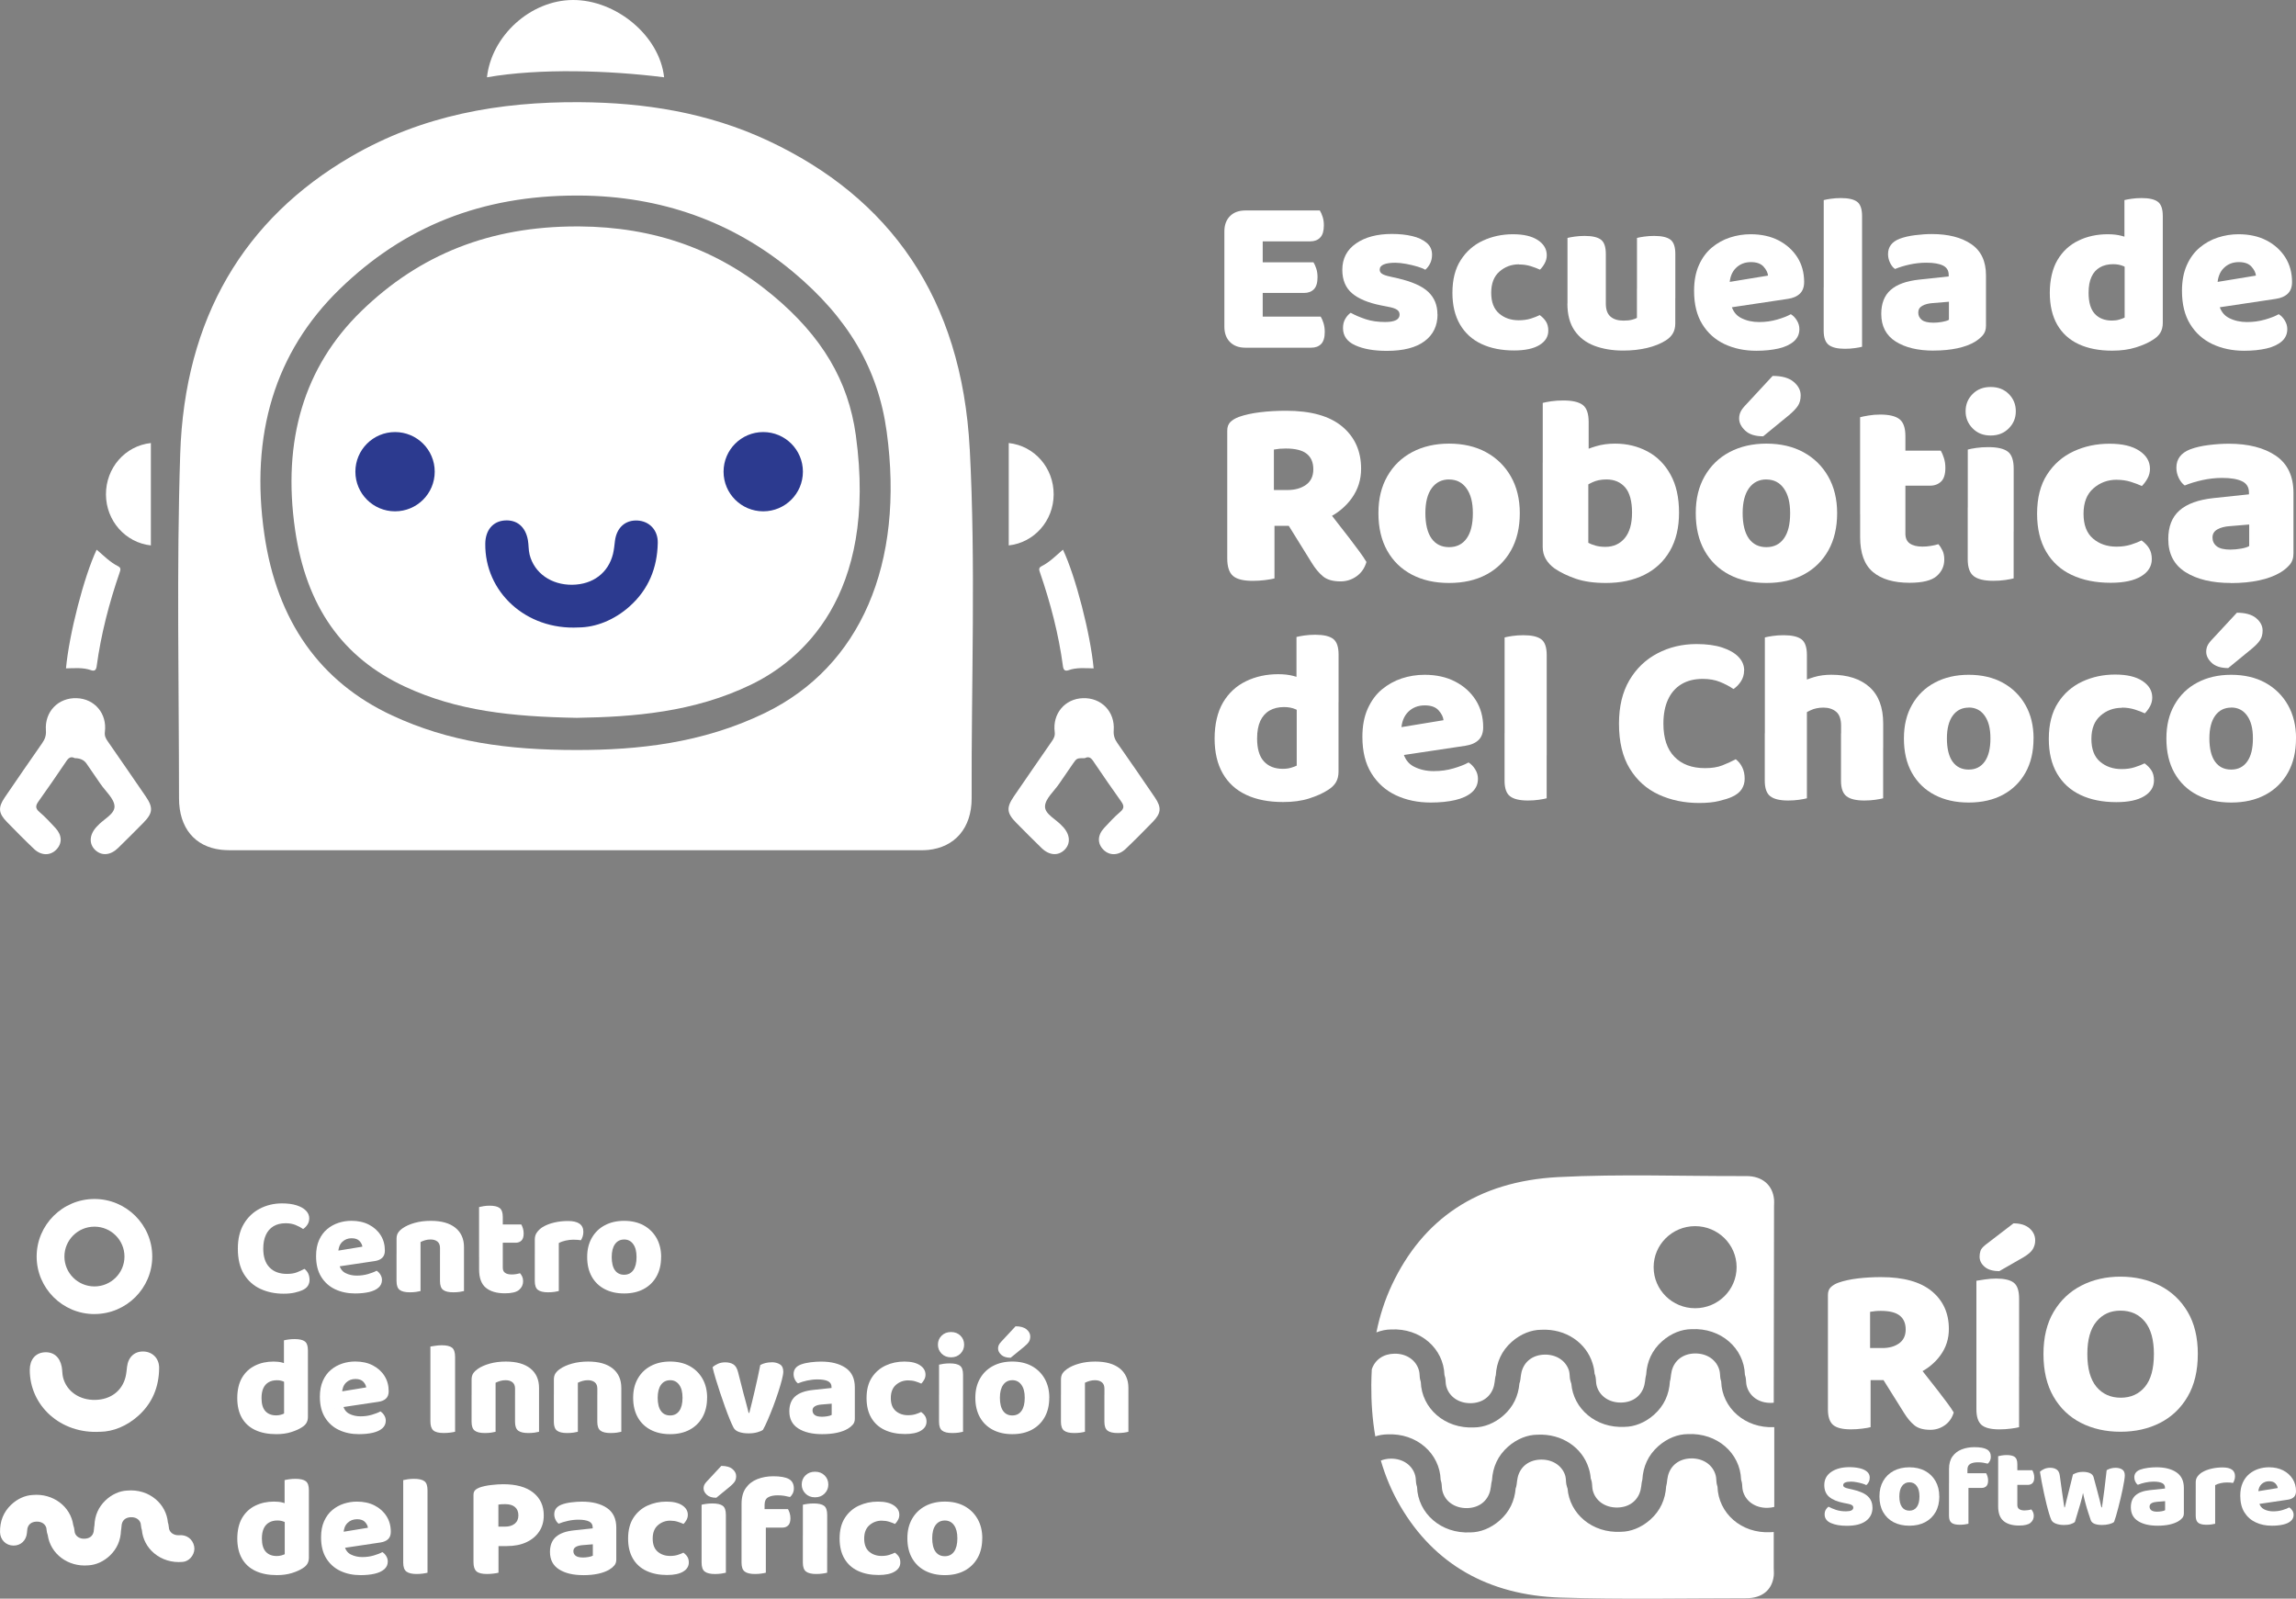
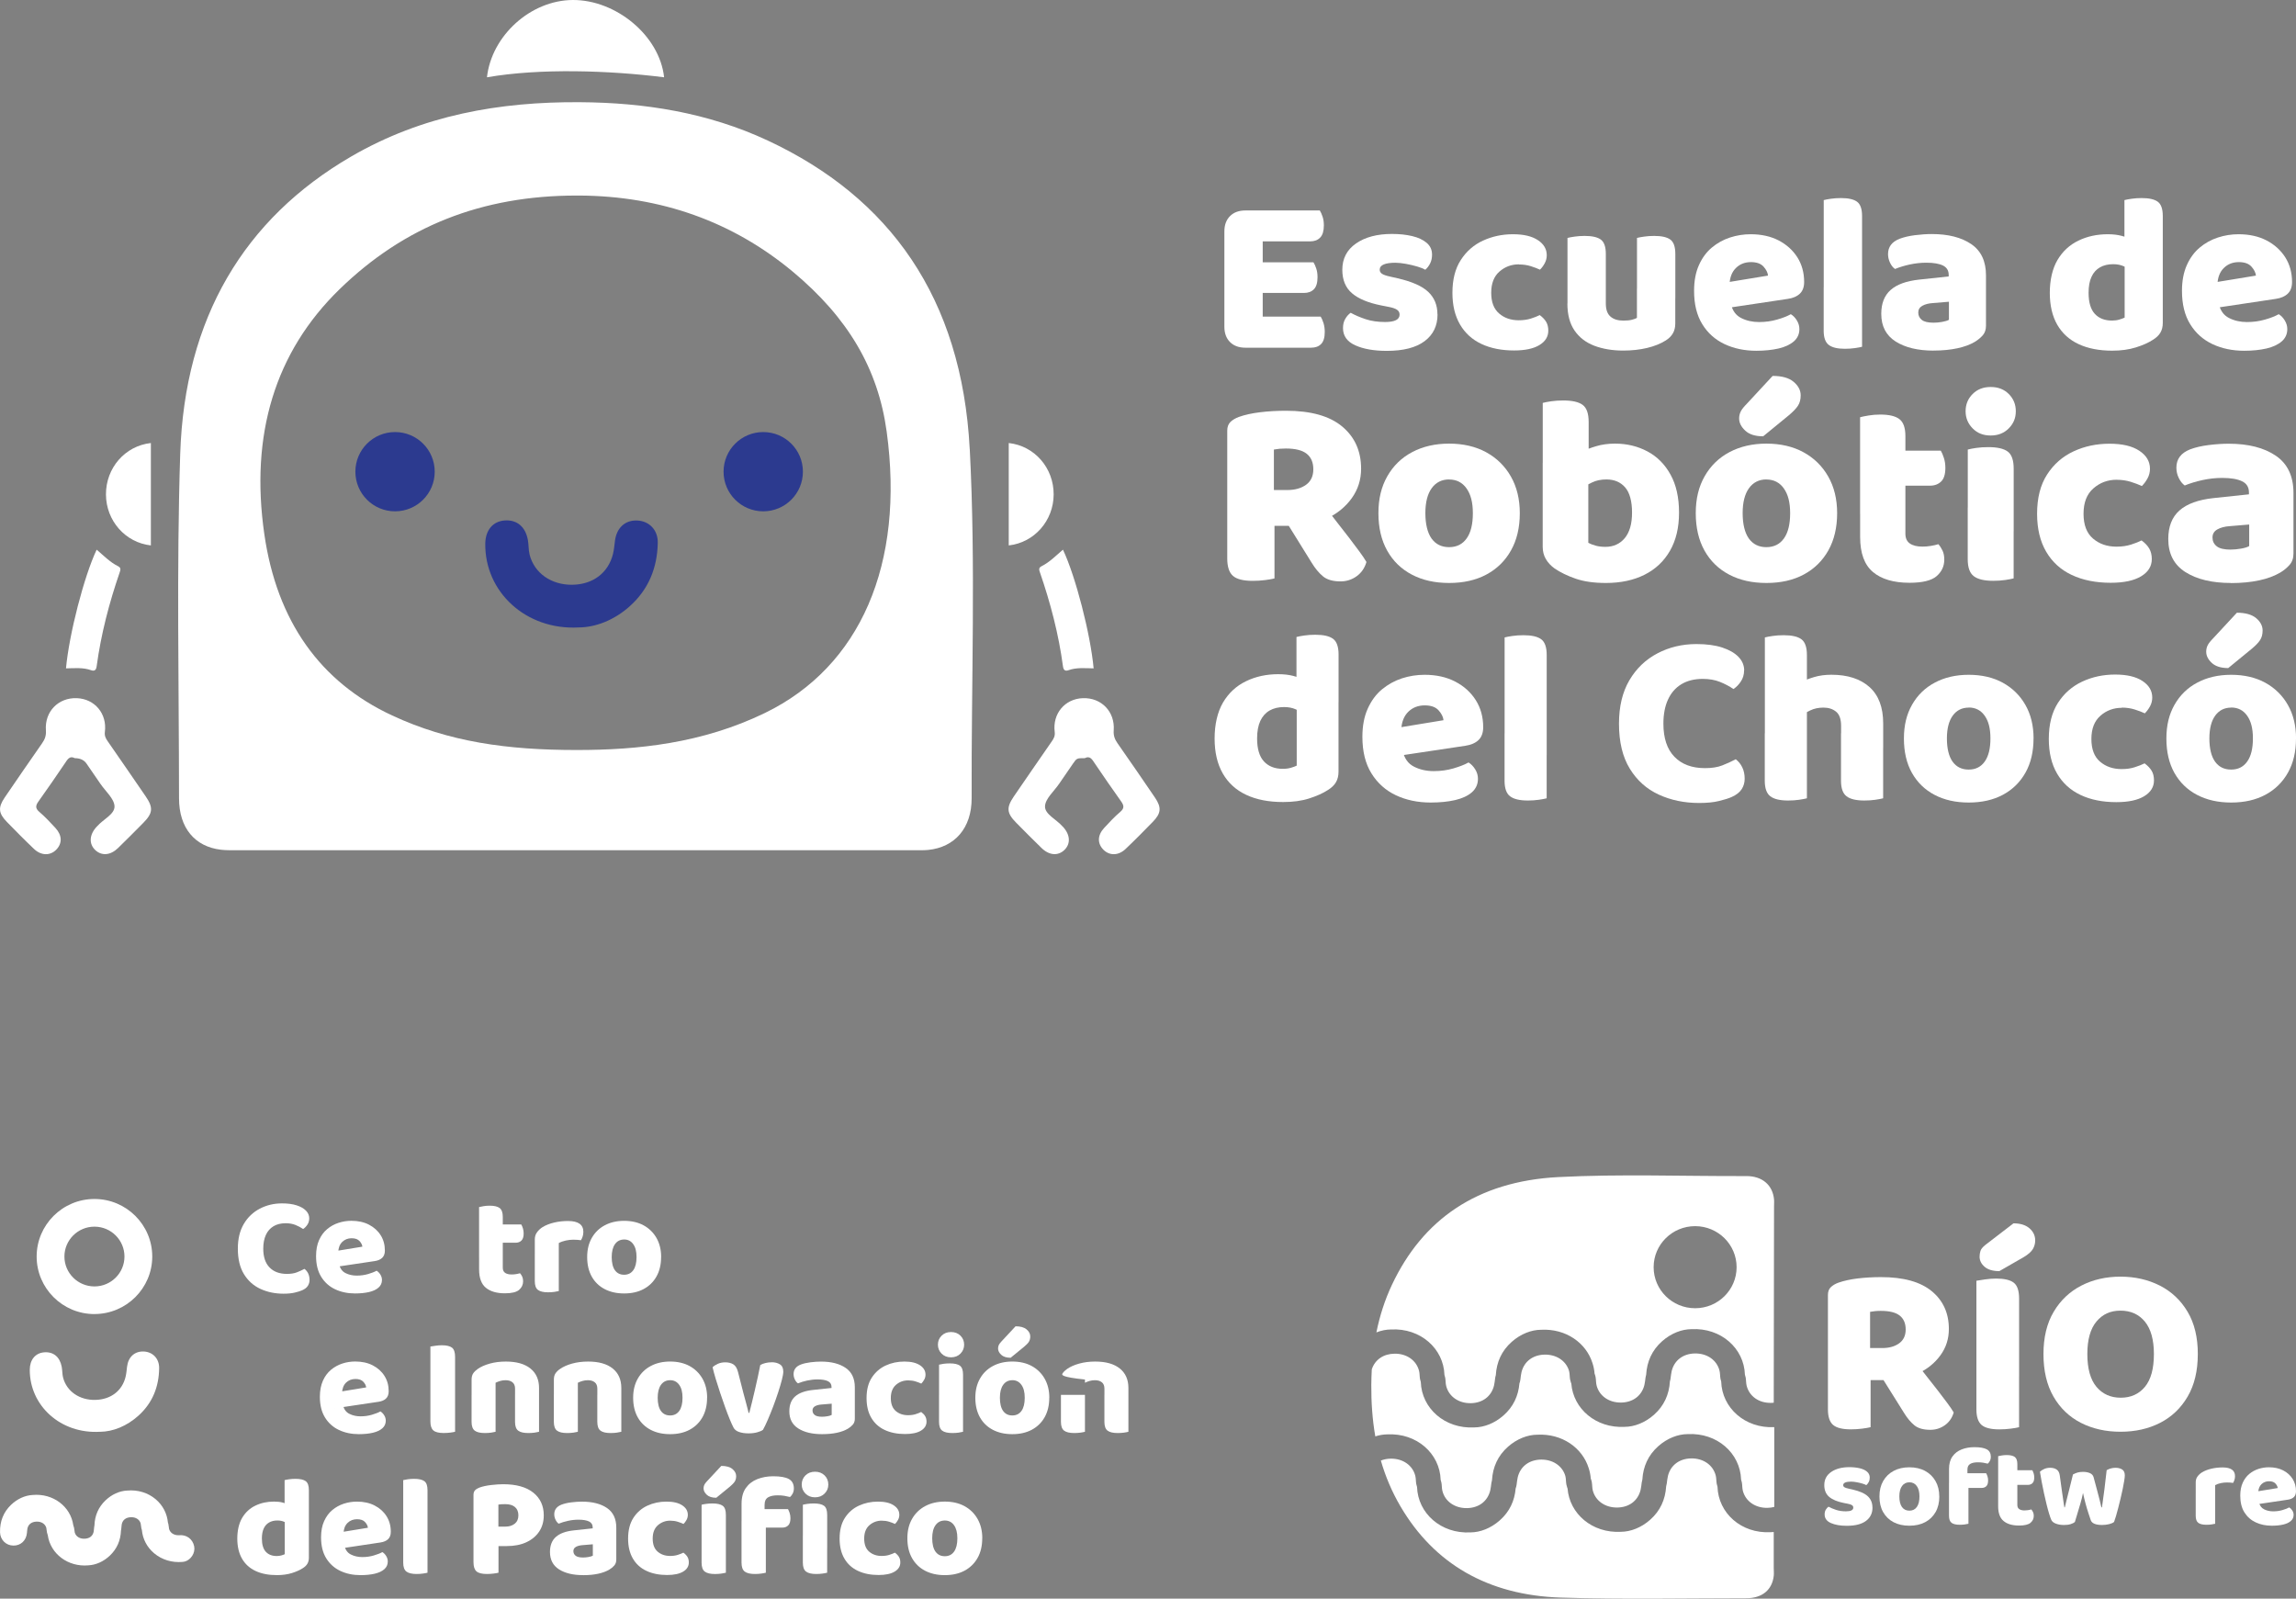
<svg xmlns="http://www.w3.org/2000/svg" width="293" height="204" viewBox="0 0 293 204" fill="none">
  <rect x="0" y="0" width="293" height="204" fill="#808080" stroke="none" />
  <g clip-path="url(#clip0_3675_1251)">
    <path d="M240.767 176.116H233.268V165.248C233.268 164.817 233.393 164.483 233.642 164.248C233.89 164.014 234.211 163.823 234.605 163.68C235.31 163.433 236.128 163.254 237.062 163.14C237.996 163.029 238.991 162.97 240.05 162.97C242.913 162.97 245.07 163.571 246.523 164.77C247.975 165.97 248.701 167.577 248.701 169.588C248.701 170.841 248.343 171.958 247.628 172.943C246.914 173.928 245.96 174.702 244.765 175.268C243.571 175.834 242.24 176.116 240.767 176.116ZM233.268 174.022H238.713V182.118C238.485 182.18 238.132 182.242 237.655 182.303C237.177 182.365 236.691 182.397 236.193 182.397C235.115 182.397 234.359 182.206 233.923 181.828C233.487 181.45 233.268 180.787 233.268 179.843V174.025V174.022ZM238.651 172.022H240.207C241.078 172.022 241.792 171.823 242.353 171.421C242.913 171.019 243.191 170.43 243.191 169.65C243.191 168.87 242.936 168.281 242.43 167.879C241.92 167.477 241.117 167.278 240.017 167.278C239.747 167.278 239.507 167.289 239.3 167.31C239.092 167.33 238.873 167.363 238.648 167.401V172.019L238.651 172.022ZM239.614 174.917L244.561 173.931C245.017 174.547 245.482 175.151 245.96 175.746C246.437 176.342 246.887 176.916 247.314 177.471C247.738 178.025 248.129 178.538 248.482 179.01C248.835 179.482 249.113 179.893 249.321 180.242C249.113 180.94 248.734 181.485 248.186 181.872C247.634 182.262 247.018 182.456 246.333 182.456C245.441 182.456 244.762 182.259 244.294 181.872C243.826 181.482 243.396 180.969 243.002 180.333L239.611 174.914L239.614 174.917Z" fill="white" />
    <path d="M257.661 175.655H252.216V163.433C252.465 163.392 252.833 163.337 253.322 163.263C253.808 163.19 254.282 163.155 254.739 163.155C255.776 163.155 256.523 163.331 256.979 163.68C257.436 164.029 257.664 164.706 257.664 165.712V175.655H257.661ZM252.216 168.544H257.661V182.121C257.433 182.183 257.08 182.245 256.603 182.306C256.126 182.368 255.64 182.4 255.142 182.4C254.063 182.4 253.307 182.209 252.871 181.831C252.436 181.453 252.216 180.79 252.216 179.846V168.547V168.544ZM253.337 158.879L256.947 156.108C257.818 156.108 258.497 156.319 258.986 156.739C259.472 157.161 259.718 157.677 259.718 158.293C259.718 158.683 259.62 159.046 259.422 159.387C259.223 159.724 258.835 160.07 258.254 160.419L255.142 162.205C254.312 162.205 253.683 162.02 253.26 161.65C252.833 161.281 252.622 160.85 252.622 160.357C252.622 160.111 252.658 159.87 252.732 159.633C252.803 159.398 253.008 159.146 253.34 158.879H253.337Z" fill="white" />
    <path d="M280.469 172.791C280.469 174.925 280.039 176.732 279.176 178.21C278.314 179.688 277.143 180.805 275.661 181.564C274.179 182.324 272.493 182.702 270.605 182.702C268.717 182.702 267.03 182.321 265.548 181.564C264.066 180.805 262.899 179.688 262.048 178.21C261.197 176.732 260.773 174.925 260.773 172.791C260.773 170.656 261.209 168.855 262.081 167.389C262.952 165.923 264.129 164.809 265.614 164.049C267.095 163.29 268.761 162.911 270.608 162.911C272.454 162.911 274.123 163.293 275.617 164.049C277.111 164.809 278.293 165.923 279.165 167.389C280.036 168.855 280.472 170.659 280.472 172.791H280.469ZM274.867 172.791C274.867 170.964 274.482 169.586 273.717 168.65C272.949 167.718 271.912 167.248 270.605 167.248C269.298 167.248 268.317 167.709 267.54 168.632C266.764 169.556 266.372 170.94 266.372 172.788C266.372 174.635 266.761 176.051 267.54 176.975C268.317 177.899 269.351 178.359 270.637 178.359C271.924 178.359 272.949 177.896 273.717 176.975C274.485 176.051 274.867 174.656 274.867 172.788V172.791Z" fill="white" />
    <path d="M238.956 192.37C238.956 193.1 238.677 193.672 238.117 194.086C237.557 194.499 236.745 194.704 235.675 194.704C234.848 194.704 234.172 194.587 233.642 194.35C233.111 194.115 232.847 193.746 232.847 193.247C232.847 193.015 232.895 192.819 232.992 192.655C233.09 192.49 233.206 192.361 233.342 192.265C233.624 192.417 233.947 192.555 234.311 192.675C234.676 192.795 235.097 192.857 235.571 192.857C236.193 192.857 236.505 192.699 236.505 192.382C236.505 192.247 236.445 192.142 236.33 192.065C236.214 191.989 236.019 191.927 235.746 191.878L235.307 191.793C234.471 191.628 233.846 191.37 233.428 191.013C233.01 190.655 232.803 190.156 232.803 189.514C232.803 188.793 233.099 188.23 233.692 187.828C234.285 187.423 235.058 187.221 236.01 187.221C236.487 187.221 236.92 187.268 237.314 187.359C237.708 187.45 238.019 187.593 238.253 187.793C238.488 187.992 238.603 188.241 238.603 188.549C238.603 188.76 238.562 188.948 238.479 189.112C238.396 189.277 238.292 189.411 238.164 189.517C238.058 189.45 237.889 189.382 237.661 189.315C237.432 189.247 237.186 189.189 236.926 189.142C236.662 189.095 236.431 189.068 236.226 189.068C235.906 189.068 235.657 189.104 235.482 189.177C235.307 189.25 235.218 189.362 235.218 189.517C235.218 189.623 235.266 189.711 235.364 189.778C235.461 189.845 235.645 189.907 235.918 189.966L236.368 190.065C237.302 190.277 237.963 190.567 238.357 190.936C238.751 191.306 238.947 191.784 238.947 192.37H238.956Z" fill="white" />
    <path d="M247.483 190.957C247.483 191.725 247.326 192.388 247.009 192.948C246.692 193.505 246.25 193.936 245.681 194.238C245.112 194.54 244.439 194.693 243.663 194.693C242.886 194.693 242.225 194.543 241.65 194.247C241.078 193.948 240.634 193.52 240.317 192.963C239.999 192.405 239.842 191.737 239.842 190.96C239.842 190.183 240.002 189.54 240.322 188.983C240.643 188.426 241.09 187.995 241.662 187.693C242.234 187.391 242.901 187.239 243.66 187.239C244.419 187.239 245.094 187.391 245.663 187.699C246.233 188.007 246.677 188.441 246.997 188.998C247.317 189.555 247.477 190.209 247.477 190.96L247.483 190.957ZM243.666 189.153C243.269 189.153 242.954 189.309 242.726 189.623C242.498 189.936 242.382 190.379 242.382 190.957C242.382 191.534 242.495 192.004 242.717 192.312C242.94 192.619 243.257 192.772 243.666 192.772C244.075 192.772 244.389 192.617 244.614 192.303C244.839 191.989 244.949 191.54 244.949 190.954C244.949 190.367 244.834 189.945 244.605 189.628C244.377 189.312 244.063 189.153 243.666 189.153Z" fill="white" />
    <path d="M251.07 187.538V189.584H248.722V187.45C248.722 186.796 248.867 186.265 249.161 185.857C249.451 185.45 249.843 185.148 250.335 184.957C250.827 184.764 251.366 184.67 251.959 184.67C252.679 184.67 253.207 184.764 253.547 184.951C253.888 185.139 254.057 185.458 254.057 185.91C254.057 186.104 254.016 186.277 253.933 186.429C253.85 186.582 253.761 186.699 253.663 186.775C253.479 186.728 253.287 186.687 253.088 186.652C252.889 186.617 252.658 186.602 252.395 186.602C251.977 186.602 251.651 186.673 251.419 186.81C251.185 186.951 251.07 187.192 251.07 187.538ZM248.722 189.224H251.2V194.443C251.093 194.473 250.939 194.502 250.741 194.528C250.542 194.558 250.326 194.572 250.092 194.572C249.614 194.572 249.268 194.49 249.048 194.326C248.829 194.162 248.719 193.86 248.719 193.417V189.221L248.722 189.224ZM250.705 189.872V187.998H253.459C253.518 188.095 253.571 188.224 253.628 188.388C253.681 188.552 253.708 188.728 253.708 188.922C253.708 189.259 253.633 189.499 253.482 189.649C253.331 189.798 253.13 189.872 252.878 189.872H250.705Z" fill="white" />
    <path d="M257.439 190.998H254.991V185.822C255.097 185.793 255.252 185.764 255.45 185.728C255.649 185.696 255.859 185.678 256.084 185.678C256.562 185.678 256.905 185.761 257.119 185.925C257.332 186.089 257.439 186.391 257.439 186.834V191.001V190.998ZM254.991 190.652H257.439V192.051C257.439 192.291 257.519 192.467 257.679 192.575C257.839 192.684 258.064 192.743 258.358 192.743C258.503 192.743 258.654 192.731 258.808 192.707C258.962 192.684 259.099 192.652 259.217 192.614C259.303 192.71 259.38 192.825 259.443 192.96C259.505 193.094 259.537 193.253 259.537 193.435C259.537 193.789 259.398 194.086 259.122 194.32C258.847 194.555 258.358 194.672 257.658 194.672C256.805 194.672 256.144 194.479 255.684 194.094C255.222 193.71 254.991 193.086 254.991 192.221V190.649V190.652ZM256.594 189.485V187.611H259.348C259.407 187.708 259.463 187.837 259.517 188.001C259.57 188.165 259.597 188.341 259.597 188.535C259.597 188.872 259.523 189.115 259.371 189.262C259.22 189.408 259.019 189.485 258.767 189.485H256.594Z" fill="white" />
    <path d="M265.818 190.523C265.732 190.966 265.616 191.426 265.474 191.907C265.332 192.388 265.198 192.833 265.074 193.247C264.946 193.66 264.852 193.983 264.783 194.212C264.656 194.326 264.475 194.42 264.238 194.493C264.001 194.567 263.719 194.602 263.399 194.602C263.011 194.602 262.667 194.546 262.371 194.435C262.074 194.323 261.879 194.168 261.781 193.965C261.695 193.772 261.597 193.502 261.491 193.15C261.384 192.798 261.274 192.397 261.162 191.939C261.049 191.482 260.939 191.007 260.833 190.511C260.726 190.015 260.628 189.535 260.542 189.068C260.453 188.602 260.382 188.183 260.323 187.807C260.459 187.672 260.64 187.555 260.868 187.453C261.096 187.353 261.348 187.3 261.618 187.3C261.959 187.3 262.237 187.373 262.457 187.523C262.676 187.672 262.809 187.931 262.857 188.294C262.955 189.024 263.038 189.631 263.106 190.112C263.174 190.593 263.23 190.98 263.275 191.273C263.319 191.567 263.352 191.795 263.376 191.96C263.399 192.124 263.423 192.253 263.441 192.35H263.5C263.548 192.138 263.628 191.813 263.734 191.376C263.841 190.939 263.968 190.438 264.114 189.869C264.259 189.303 264.401 188.731 264.537 188.153C264.733 188.048 264.926 187.966 265.121 187.907C265.317 187.848 265.548 187.822 265.821 187.822C266.162 187.822 266.452 187.875 266.695 187.98C266.938 188.086 267.092 188.25 267.161 188.47C267.315 189.027 267.463 189.567 267.596 190.086C267.733 190.605 267.851 191.062 267.955 191.455C268.056 191.848 268.127 192.147 268.165 192.35H268.239C268.346 191.611 268.45 190.837 268.554 190.036C268.654 189.232 268.749 188.423 268.838 187.605C269.188 187.403 269.567 187.303 269.973 187.303C270.314 187.303 270.596 187.376 270.818 187.52C271.04 187.664 271.153 187.913 271.153 188.271C271.153 188.423 271.129 188.652 271.079 188.954C271.031 189.256 270.966 189.602 270.889 189.986C270.812 190.37 270.72 190.775 270.619 191.197C270.519 191.619 270.415 192.03 270.314 192.423C270.213 192.816 270.116 193.171 270.024 193.482C269.932 193.795 269.852 194.036 269.784 194.209C269.656 194.323 269.452 194.417 269.164 194.49C268.877 194.564 268.574 194.599 268.254 194.599C267.439 194.599 266.956 194.396 266.811 193.992C266.734 193.76 266.63 193.455 266.506 193.077C266.378 192.699 266.257 192.282 266.135 191.831C266.014 191.379 265.91 190.942 265.821 190.52L265.818 190.523Z" fill="white" />
-     <path d="M275.306 194.69C274.286 194.69 273.468 194.496 272.849 194.106C272.232 193.716 271.924 193.13 271.924 192.341C271.924 191.678 272.125 191.168 272.528 190.813C272.932 190.458 273.545 190.235 274.372 190.15L276.281 189.948V189.848C276.281 189.57 276.156 189.37 275.91 189.25C275.664 189.13 275.306 189.068 274.84 189.068C274.482 189.068 274.123 189.106 273.77 189.183C273.415 189.259 273.098 189.356 272.816 189.47C272.689 189.385 272.582 189.25 272.496 189.074C272.41 188.895 272.365 188.711 272.365 188.52C272.365 188.06 272.614 187.731 273.109 187.541C273.391 187.435 273.723 187.359 274.108 187.309C274.494 187.259 274.855 187.236 275.193 187.236C276.251 187.236 277.099 187.45 277.736 187.878C278.373 188.306 278.69 188.972 278.69 189.875V193.106C278.69 193.355 278.619 193.561 278.48 193.719C278.338 193.877 278.172 194.015 277.976 194.13C277.665 194.311 277.286 194.452 276.841 194.549C276.393 194.646 275.884 194.693 275.312 194.693L275.306 194.69ZM275.306 192.901C275.472 192.901 275.652 192.883 275.851 192.851C276.05 192.819 276.198 192.772 276.296 192.713V191.561L275.246 191.646C274.974 191.666 274.751 191.722 274.577 191.819C274.402 191.916 274.313 192.059 274.313 192.253C274.313 192.446 274.387 192.602 274.538 192.722C274.689 192.842 274.944 192.904 275.303 192.904L275.306 192.901Z" fill="white" />
    <path d="M282.683 189.514V191.159H280.205V189.142C280.205 188.863 280.279 188.62 280.43 188.414C280.582 188.206 280.777 188.027 281.02 187.875C281.361 187.673 281.758 187.52 282.215 187.414C282.671 187.309 283.142 187.256 283.628 187.256C284.687 187.256 285.217 187.626 285.217 188.367C285.217 188.54 285.193 188.702 285.143 188.851C285.093 189.001 285.036 189.127 284.968 189.233C284.87 189.212 284.755 189.2 284.618 189.189C284.482 189.18 284.331 189.174 284.168 189.174C283.925 189.174 283.667 189.203 283.394 189.259C283.122 189.318 282.885 189.403 282.68 189.517L282.683 189.514ZM280.205 190.652H282.683V194.443C282.576 194.473 282.422 194.502 282.224 194.528C282.025 194.558 281.809 194.572 281.574 194.572C281.097 194.572 280.75 194.49 280.531 194.326C280.312 194.162 280.202 193.86 280.202 193.417V190.649L280.205 190.652Z" fill="white" />
    <path d="M287.389 192.051L287.301 190.435L290.668 189.886C290.647 189.693 290.552 189.502 290.377 189.309C290.202 189.115 289.93 189.021 289.562 189.021C289.174 189.021 288.851 189.148 288.593 189.397C288.335 189.646 288.196 190.004 288.178 190.464L288.264 191.675C288.362 192.118 288.581 192.426 288.928 192.599C289.272 192.772 289.66 192.86 290.087 192.86C290.513 192.86 290.884 192.807 291.251 192.702C291.622 192.596 291.918 192.482 292.141 192.356C292.295 192.452 292.428 192.587 292.535 192.76C292.642 192.933 292.695 193.115 292.695 193.309C292.695 193.625 292.576 193.886 292.336 194.094C292.099 194.303 291.77 194.452 291.352 194.549C290.934 194.646 290.454 194.693 289.909 194.693C289.15 194.693 288.468 194.552 287.861 194.267C287.253 193.983 286.773 193.558 286.417 192.992C286.062 192.426 285.887 191.713 285.887 190.857C285.887 190.224 285.99 189.675 286.201 189.212C286.408 188.752 286.69 188.376 287.04 188.086C287.389 187.799 287.781 187.585 288.213 187.444C288.646 187.306 289.091 187.236 289.547 187.236C290.238 187.236 290.839 187.368 291.355 187.631C291.871 187.895 292.274 188.256 292.564 188.714C292.855 189.171 293 189.696 293 190.291C293 190.62 292.908 190.869 292.725 191.042C292.541 191.215 292.283 191.326 291.951 191.373L287.389 192.051Z" fill="white" />
    <path d="M219.655 176.318C219.616 176.207 219.581 176.084 219.557 175.955C219.492 175.606 219.518 175.233 219.429 174.893C219.086 173.547 217.838 172.691 216.302 172.712C214.8 172.732 213.676 173.571 213.333 174.943C213.256 175.257 213.229 175.585 213.184 175.905C213.167 176.037 213.14 176.157 213.104 176.271C213.004 177.94 212.363 179.394 211.062 180.544C209.912 181.559 208.558 182.072 207.322 182.078C203.658 182.271 200.777 179.773 200.52 176.559C200.496 176.503 200.475 176.442 200.457 176.38C200.419 176.271 200.389 176.154 200.365 176.028C200.3 175.679 200.327 175.31 200.238 174.967C200.223 174.908 200.202 174.849 200.185 174.791C199.755 173.591 198.572 172.841 197.135 172.861C195.632 172.882 194.509 173.72 194.165 175.093C194.088 175.406 194.061 175.732 194.02 176.054C193.996 176.23 193.954 176.392 193.898 176.541C193.759 178.128 193.122 179.515 191.871 180.617C190.721 181.632 189.369 182.145 188.13 182.151C184.36 182.35 181.42 179.699 181.313 176.351C181.275 176.239 181.239 176.119 181.215 175.987C181.15 175.635 181.177 175.266 181.088 174.923C180.741 173.577 179.496 172.72 177.961 172.741C176.544 172.761 175.465 173.506 175.059 174.738C175.024 175.392 175.003 176.049 174.997 176.708C174.982 178.937 175.13 181.136 175.507 183.295C176.02 183.13 176.535 183.042 177.03 183.039C180.8 182.84 183.741 185.491 183.847 188.84C183.886 188.954 183.921 189.074 183.945 189.203C184.01 189.555 183.984 189.925 184.073 190.265C184.416 191.611 185.664 192.467 187.2 192.447C188.702 192.426 189.826 191.587 190.169 190.215C190.247 189.901 190.273 189.576 190.318 189.253C190.335 189.124 190.362 189.001 190.398 188.887C190.498 187.218 191.139 185.764 192.44 184.614C193.59 183.6 194.944 183.086 196.18 183.08C199.349 182.913 201.93 184.758 202.737 187.338C202.876 187.766 202.968 188.212 203.003 188.675C203.06 188.813 203.104 188.963 203.134 189.127C203.199 189.476 203.172 189.848 203.261 190.192C203.608 191.538 204.853 192.394 206.388 192.373C207.891 192.353 209.014 191.514 209.358 190.142C209.435 189.828 209.462 189.502 209.506 189.18C209.524 189.048 209.551 188.928 209.586 188.81C209.687 187.142 210.327 185.687 211.628 184.538C212.778 183.523 214.133 183.01 215.369 183.004C219.139 182.805 222.079 185.456 222.186 188.805C222.224 188.916 222.26 189.039 222.284 189.168C222.349 189.517 222.322 189.889 222.411 190.233C222.755 191.579 224.003 192.435 225.538 192.414C225.849 192.411 226.146 192.367 226.421 192.297C226.421 188.904 226.421 185.509 226.421 182.116C222.672 182.292 219.755 179.65 219.649 176.313L219.655 176.318Z" fill="white" />
    <path d="M184.33 175.45C184.372 175.562 184.404 175.685 184.428 175.814C184.493 176.163 184.467 176.535 184.556 176.875C184.902 178.221 186.147 179.078 187.683 179.057C189.185 179.037 190.309 178.198 190.652 176.826C190.729 176.512 190.756 176.186 190.801 175.864C190.818 175.732 190.845 175.612 190.884 175.494C190.984 173.826 191.622 172.371 192.926 171.222C194.076 170.207 195.43 169.694 196.666 169.688C199.835 169.521 202.416 171.365 203.222 173.946C203.362 174.374 203.454 174.82 203.489 175.283C203.545 175.421 203.59 175.571 203.62 175.735C203.685 176.087 203.658 176.456 203.747 176.796C204.091 178.142 205.339 178.999 206.874 178.978C208.377 178.955 209.5 178.119 209.844 176.746C209.921 176.433 209.948 176.104 209.992 175.785C210.01 175.656 210.036 175.532 210.072 175.418C210.173 173.75 210.813 172.295 212.114 171.146C213.264 170.131 214.616 169.618 215.855 169.612C219.625 169.413 222.565 172.063 222.672 175.412C222.713 175.527 222.746 175.647 222.77 175.776C222.835 176.125 222.808 176.494 222.897 176.837C223.244 178.183 224.453 179.04 225.988 179.019C226.128 179.019 226.356 179.004 226.356 178.99V177.057C226.356 169.36 226.391 161.659 226.391 153.962C226.391 153.651 226.421 153.337 226.388 153.026C226.205 151.232 224.907 150.068 222.835 150.076C214.838 150.106 206.832 149.792 198.848 150.205C188.441 150.754 181.547 155.657 177.641 163.929C176.704 165.914 176.064 167.952 175.646 170.025C176.271 169.779 176.906 169.653 177.513 169.65C181.283 169.451 184.224 172.102 184.33 175.45ZM216.32 156.466C219.242 156.466 221.614 158.812 221.614 161.703C221.614 164.595 219.245 166.941 216.32 166.941C213.395 166.941 211.026 164.595 211.026 161.703C211.026 158.812 213.398 156.466 216.32 156.466Z" fill="white" />
    <path d="M219.175 189.713C219.136 189.602 219.1 189.479 219.077 189.35C219.012 188.998 219.038 188.628 218.949 188.285C218.602 186.939 217.358 186.083 215.822 186.104C214.32 186.127 213.196 186.963 212.852 188.335C212.775 188.649 212.749 188.974 212.704 189.297C212.686 189.426 212.66 189.549 212.624 189.664C212.523 191.332 211.883 192.787 210.582 193.936C209.432 194.951 208.078 195.464 206.842 195.47C203.175 195.663 200.297 193.165 200.042 189.951C200.019 189.895 199.998 189.834 199.98 189.772C199.942 189.664 199.909 189.546 199.888 189.42C199.823 189.071 199.85 188.699 199.761 188.359C199.746 188.3 199.725 188.241 199.707 188.186C199.278 186.986 198.095 186.236 196.658 186.256C195.155 186.277 194.032 187.112 193.688 188.488C193.611 188.801 193.584 189.13 193.54 189.449C193.516 189.625 193.474 189.79 193.418 189.936C193.282 191.523 192.641 192.91 191.391 194.012C190.241 195.027 188.889 195.54 187.65 195.546C183.88 195.745 180.94 193.094 180.833 189.746C180.792 189.634 180.759 189.511 180.735 189.382C180.67 189.033 180.697 188.661 180.608 188.318C180.264 186.972 179.016 186.115 177.481 186.136C177.019 186.142 176.595 186.227 176.215 186.379C176.799 188.394 177.62 190.361 178.744 192.268C183.012 199.513 189.835 203.566 199.183 203.865C207.064 204.114 214.963 203.95 222.856 203.947C224.889 203.947 226.146 202.871 226.353 201.103C226.392 200.763 226.353 200.42 226.353 200.076V195.496C226.353 195.496 226.098 195.52 225.956 195.52C222.186 195.719 219.281 193.068 219.175 189.719V189.713Z" fill="white" />
  </g>
  <g clip-path="url(#clip1_3675_1251)">
    <path d="M161.139 39.652H156.247V29.531C156.247 28.705 156.487 28.056 156.967 27.576C157.446 27.097 158.097 26.857 158.924 26.857C159.385 26.857 159.814 26.889 160.218 26.946C160.622 27.003 160.925 27.059 161.139 27.116V39.652ZM156.247 31.574H161.139V44.111C160.931 44.167 160.622 44.224 160.218 44.281C159.814 44.338 159.385 44.369 158.924 44.369C158.097 44.369 157.446 44.13 156.967 43.65C156.487 43.171 156.247 42.522 156.247 41.696V31.574ZM158.924 30.799V26.857H168.424C168.557 27.066 168.677 27.337 168.784 27.665C168.892 27.992 168.942 28.352 168.942 28.756C168.942 29.462 168.791 29.985 168.481 30.307C168.172 30.635 167.749 30.799 167.212 30.799H158.924ZM158.924 37.382V33.472H167.616C167.749 33.681 167.869 33.952 167.976 34.28C168.083 34.608 168.134 34.967 168.134 35.371C168.134 36.077 167.982 36.594 167.673 36.909C167.364 37.225 166.941 37.382 166.404 37.382H158.917H158.924ZM158.924 44.369V40.403H168.538C168.671 40.611 168.791 40.895 168.898 41.235C169.005 41.582 169.056 41.954 169.056 42.358C169.056 43.064 168.904 43.581 168.595 43.896C168.285 44.212 167.863 44.369 167.326 44.369H158.917H158.924Z" fill="white" />
    <path d="M183.449 40.113C183.449 41.569 182.9 42.711 181.795 43.537C180.69 44.363 179.087 44.773 176.972 44.773C175.343 44.773 173.999 44.54 172.957 44.067C171.909 43.6 171.385 42.862 171.385 41.866C171.385 41.406 171.48 41.014 171.676 40.687C171.865 40.359 172.099 40.1 172.364 39.911C172.919 40.22 173.557 40.491 174.276 40.731C174.996 40.97 175.823 41.09 176.764 41.09C177.995 41.09 178.607 40.775 178.607 40.144C178.607 39.873 178.493 39.665 178.26 39.514C178.033 39.362 177.647 39.236 177.111 39.142L176.246 38.971C174.598 38.643 173.355 38.126 172.534 37.42C171.707 36.714 171.297 35.711 171.297 34.431C171.297 32.993 171.884 31.871 173.052 31.064C174.22 30.256 175.747 29.853 177.629 29.853C178.569 29.853 179.428 29.941 180.204 30.124C180.981 30.307 181.599 30.597 182.06 30.988C182.521 31.379 182.748 31.883 182.748 32.495C182.748 32.917 182.666 33.29 182.502 33.617C182.338 33.945 182.13 34.21 181.883 34.425C181.675 34.292 181.34 34.154 180.892 34.021C180.444 33.889 179.958 33.769 179.44 33.674C178.923 33.58 178.462 33.529 178.058 33.529C177.427 33.529 176.934 33.599 176.587 33.744C176.24 33.889 176.069 34.116 176.069 34.418C176.069 34.627 176.164 34.803 176.36 34.935C176.549 35.068 176.915 35.194 177.452 35.307L178.342 35.509C180.185 35.932 181.492 36.512 182.268 37.25C183.045 37.988 183.436 38.94 183.436 40.113H183.449Z" fill="white" />
    <path d="M193.839 33.731C192.88 33.731 192.053 34.04 191.352 34.652C190.651 35.263 190.298 36.165 190.298 37.357C190.298 38.549 190.632 39.425 191.308 40.005C191.983 40.586 192.817 40.869 193.814 40.869C194.388 40.869 194.9 40.794 195.354 40.655C195.803 40.51 196.181 40.365 196.491 40.207C196.857 40.478 197.128 40.762 197.311 41.071C197.494 41.38 197.583 41.752 197.583 42.194C197.583 42.963 197.204 43.575 196.446 44.035C195.689 44.495 194.609 44.722 193.208 44.722C191.617 44.722 190.228 44.445 189.048 43.89C187.867 43.335 186.958 42.503 186.315 41.406C185.671 40.302 185.349 38.959 185.349 37.363C185.349 35.68 185.702 34.28 186.415 33.182C187.123 32.079 188.063 31.253 189.237 30.71C190.411 30.168 191.687 29.891 193.069 29.891C194.452 29.891 195.493 30.143 196.251 30.641C197.008 31.139 197.387 31.782 197.387 32.571C197.387 32.936 197.299 33.277 197.128 33.592C196.958 33.908 196.756 34.185 196.522 34.412C196.194 34.261 195.803 34.109 195.342 33.964C194.881 33.819 194.382 33.75 193.846 33.75L193.839 33.731Z" fill="white" />
    <path d="M204.925 38.069H200.032V30.363C200.24 30.307 200.543 30.25 200.941 30.193C201.333 30.137 201.762 30.105 202.223 30.105C203.182 30.105 203.87 30.263 204.293 30.578C204.716 30.893 204.925 31.505 204.925 32.407V38.069ZM200.032 38.732V36.834H204.925V38.732C204.925 39.501 205.12 40.056 205.518 40.396C205.909 40.743 206.465 40.913 207.172 40.913C207.614 40.913 207.98 40.876 208.264 40.8C208.548 40.724 208.763 40.649 208.895 40.567V36.827H213.788V41.286C213.788 41.765 213.687 42.181 213.485 42.534C213.283 42.887 212.98 43.19 212.576 43.442C211.906 43.865 211.105 44.186 210.17 44.407C209.236 44.628 208.226 44.735 207.134 44.735C205.752 44.735 204.527 44.527 203.447 44.117C202.374 43.707 201.535 43.058 200.929 42.175C200.323 41.292 200.02 40.144 200.02 38.725L200.032 38.732ZM213.794 38.069H208.902V30.363C209.11 30.307 209.413 30.25 209.811 30.193C210.202 30.137 210.631 30.105 211.092 30.105C212.052 30.105 212.74 30.263 213.163 30.578C213.586 30.893 213.794 31.505 213.794 32.407V38.069Z" fill="white" />
    <path d="M219.147 39.482L218.977 36.26L225.624 35.169C225.586 34.784 225.391 34.399 225.05 34.021C224.702 33.636 224.166 33.447 223.44 33.447C222.67 33.447 222.032 33.7 221.527 34.198C221.016 34.696 220.744 35.408 220.706 36.323L220.877 38.738C221.066 39.621 221.508 40.233 222.19 40.579C222.872 40.926 223.636 41.096 224.475 41.096C225.315 41.096 226.047 40.989 226.779 40.781C227.512 40.573 228.092 40.34 228.534 40.094C228.844 40.283 229.102 40.554 229.311 40.901C229.519 41.248 229.626 41.607 229.626 41.992C229.626 42.623 229.393 43.146 228.919 43.562C228.446 43.972 227.802 44.275 226.975 44.47C226.148 44.659 225.201 44.76 224.128 44.76C222.632 44.76 221.281 44.477 220.081 43.915C218.882 43.348 217.929 42.503 217.234 41.368C216.534 40.239 216.187 38.82 216.187 37.111C216.187 35.843 216.395 34.753 216.805 33.832C217.216 32.911 217.771 32.161 218.459 31.587C219.147 31.013 219.924 30.584 220.776 30.307C221.628 30.029 222.506 29.891 223.408 29.891C224.772 29.891 225.959 30.155 226.975 30.679C227.991 31.209 228.787 31.927 229.368 32.836C229.942 33.744 230.232 34.797 230.232 35.982C230.232 36.632 230.049 37.13 229.683 37.477C229.317 37.824 228.812 38.044 228.156 38.139L219.147 39.488V39.482Z" fill="white" />
    <path d="M237.625 39.249H232.732V25.533C232.941 25.477 233.244 25.42 233.641 25.363C234.033 25.306 234.462 25.275 234.923 25.275C235.882 25.275 236.571 25.432 236.993 25.748C237.416 26.063 237.625 26.675 237.625 27.576V39.249ZM232.732 36.689H237.625V44.249C237.416 44.306 237.113 44.363 236.716 44.42C236.324 44.477 235.895 44.508 235.434 44.508C234.494 44.508 233.806 44.344 233.376 44.016C232.947 43.688 232.726 43.089 232.726 42.206V36.682L232.732 36.689Z" fill="white" />
    <path d="M246.753 44.741C244.739 44.741 243.123 44.35 241.905 43.575C240.687 42.799 240.074 41.626 240.074 40.05C240.074 38.725 240.472 37.71 241.267 37.004C242.063 36.298 243.275 35.856 244.91 35.68L248.679 35.276V35.074C248.679 34.519 248.432 34.122 247.946 33.882C247.454 33.643 246.753 33.523 245.831 33.523C245.118 33.523 244.417 33.599 243.717 33.75C243.016 33.901 242.385 34.097 241.829 34.324C241.577 34.154 241.368 33.889 241.198 33.536C241.027 33.182 240.939 32.81 240.939 32.426C240.939 31.505 241.431 30.855 242.41 30.471C242.965 30.263 243.622 30.105 244.38 30.011C245.137 29.916 245.85 29.866 246.526 29.866C248.615 29.866 250.295 30.294 251.551 31.146C252.807 31.997 253.438 33.328 253.438 35.131V41.569C253.438 42.068 253.299 42.478 253.022 42.793C252.744 43.108 252.409 43.379 252.031 43.613C251.418 43.978 250.667 44.256 249.783 44.445C248.899 44.634 247.889 44.735 246.759 44.735L246.753 44.741ZM246.753 41.178C247.081 41.178 247.441 41.147 247.833 41.078C248.224 41.008 248.521 40.92 248.71 40.806V38.505L246.639 38.675C246.103 38.713 245.661 38.826 245.314 39.022C244.967 39.217 244.796 39.501 244.796 39.886C244.796 40.27 244.948 40.58 245.244 40.819C245.541 41.059 246.046 41.178 246.753 41.178Z" fill="white" />
    <path d="M271.133 40.516V32.18H276V41.21C276 41.689 275.899 42.099 275.697 42.446C275.495 42.793 275.173 43.096 274.731 43.367C274.175 43.733 273.456 44.054 272.572 44.331C271.688 44.609 270.685 44.748 269.548 44.748C267.882 44.748 266.449 44.47 265.262 43.915C264.069 43.36 263.16 42.528 262.528 41.431C261.897 40.327 261.582 38.971 261.582 37.363C261.582 35.755 261.91 34.28 262.56 33.182C263.21 32.079 264.1 31.253 265.224 30.71C266.348 30.162 267.598 29.891 268.98 29.891C269.649 29.891 270.236 29.96 270.735 30.093C271.234 30.225 271.644 30.383 271.972 30.553V34.519C271.72 34.33 271.398 34.147 271.006 33.971C270.615 33.8 270.167 33.712 269.668 33.712C269.018 33.712 268.456 33.845 267.983 34.116C267.509 34.387 267.149 34.784 266.903 35.327C266.651 35.862 266.531 36.544 266.531 37.37C266.531 38.58 266.796 39.47 267.32 40.043C267.844 40.617 268.582 40.907 269.523 40.907C269.87 40.907 270.186 40.863 270.47 40.775C270.754 40.687 270.981 40.605 271.133 40.529V40.516ZM276 33.094H271.107V25.533C271.316 25.477 271.619 25.42 272.017 25.363C272.408 25.306 272.837 25.275 273.298 25.275C274.258 25.275 274.946 25.432 275.369 25.748C275.792 26.063 276 26.675 276 27.576V33.1V33.094Z" fill="white" />
    <path d="M281.41 39.482L281.239 36.26L287.887 35.169C287.849 34.784 287.653 34.399 287.312 34.021C286.965 33.636 286.429 33.447 285.703 33.447C284.932 33.447 284.295 33.7 283.79 34.198C283.278 34.696 283.007 35.408 282.969 36.323L283.14 38.738C283.329 39.621 283.771 40.233 284.453 40.579C285.134 40.926 285.898 41.096 286.738 41.096C287.577 41.096 288.31 40.989 289.042 40.781C289.774 40.573 290.355 40.34 290.797 40.094C291.106 40.283 291.365 40.554 291.573 40.901C291.782 41.248 291.889 41.607 291.889 41.992C291.889 42.623 291.656 43.146 291.182 43.562C290.709 43.972 290.065 44.275 289.238 44.47C288.411 44.659 287.464 44.76 286.391 44.76C284.895 44.76 283.544 44.477 282.344 43.915C281.145 43.348 280.192 42.503 279.497 41.368C278.796 40.239 278.449 38.82 278.449 37.111C278.449 35.843 278.658 34.753 279.068 33.832C279.478 32.911 280.034 32.161 280.722 31.587C281.41 31.013 282.186 30.584 283.039 30.307C283.891 30.029 284.768 29.891 285.671 29.891C287.035 29.891 288.221 30.155 289.238 30.679C290.254 31.209 291.049 31.927 291.63 32.836C292.205 33.744 292.495 34.797 292.495 35.982C292.495 36.632 292.312 37.13 291.946 37.477C291.58 37.824 291.075 38.044 290.418 38.139L281.41 39.488V39.482Z" fill="white" />
    <path d="M164.914 67.103H156.613V54.957C156.613 54.478 156.752 54.106 157.023 53.841C157.301 53.576 157.654 53.368 158.09 53.204C158.873 52.927 159.775 52.731 160.811 52.605C161.846 52.479 162.944 52.416 164.119 52.416C167.288 52.416 169.674 53.084 171.284 54.428C172.887 55.771 173.695 57.562 173.695 59.813C173.695 61.213 173.297 62.462 172.508 63.565C171.719 64.669 170.659 65.533 169.339 66.163C168.02 66.794 166.543 67.109 164.914 67.109V67.103ZM156.613 64.763H162.641V73.812C162.389 73.882 161.998 73.951 161.467 74.02C160.937 74.09 160.4 74.121 159.851 74.121C158.658 74.121 157.819 73.907 157.339 73.484C156.859 73.062 156.613 72.318 156.613 71.265V64.763ZM162.572 62.531H164.295C165.261 62.531 166.05 62.304 166.669 61.862C167.288 61.415 167.597 60.759 167.597 59.882C167.597 59.006 167.313 58.35 166.751 57.902C166.189 57.455 165.299 57.234 164.081 57.234C163.784 57.234 163.519 57.246 163.292 57.265C163.064 57.291 162.818 57.322 162.566 57.366V62.525L162.572 62.531ZM163.639 65.766L169.112 64.662C169.617 65.35 170.135 66.025 170.659 66.693C171.189 67.361 171.688 67.998 172.155 68.616C172.622 69.234 173.058 69.808 173.449 70.338C173.84 70.868 174.15 71.322 174.377 71.713C174.15 72.495 173.727 73.1 173.121 73.535C172.515 73.97 171.827 74.191 171.069 74.191C170.084 74.191 169.333 73.97 168.815 73.535C168.298 73.1 167.824 72.526 167.389 71.813L163.633 65.76L163.639 65.766Z" fill="white" />
    <path d="M193.947 65.482C193.947 67.317 193.574 68.9 192.829 70.23C192.084 71.561 191.036 72.589 189.698 73.308C188.354 74.033 186.763 74.392 184.926 74.392C183.089 74.392 181.529 74.039 180.172 73.327C178.815 72.614 177.767 71.593 177.022 70.262C176.277 68.931 175.905 67.336 175.905 65.482C175.905 63.628 176.284 62.102 177.041 60.771C177.799 59.441 178.853 58.413 180.21 57.694C181.567 56.975 183.139 56.609 184.926 56.609C186.712 56.609 188.316 56.975 189.66 57.713C191.005 58.451 192.053 59.479 192.81 60.809C193.568 62.14 193.947 63.697 193.947 65.488V65.482ZM184.926 61.181C183.985 61.181 183.247 61.553 182.704 62.297C182.167 63.041 181.896 64.101 181.896 65.482C181.896 66.863 182.161 67.979 182.685 68.717C183.215 69.455 183.96 69.82 184.926 69.82C185.892 69.82 186.636 69.448 187.167 68.704C187.697 67.96 187.956 66.888 187.956 65.488C187.956 64.088 187.684 63.079 187.148 62.323C186.611 61.566 185.866 61.188 184.926 61.188V61.181Z" fill="white" />
    <path d="M202.727 60.462H196.875V51.413C197.128 51.344 197.488 51.275 197.961 51.205C198.435 51.136 198.94 51.104 199.495 51.104C200.644 51.104 201.471 51.293 201.976 51.672C202.481 52.05 202.734 52.775 202.734 53.854V60.456L202.727 60.462ZM206.105 56.609C207.62 56.609 208.996 56.944 210.24 57.606C211.483 58.268 212.462 59.258 213.181 60.563C213.907 61.869 214.267 63.489 214.267 65.413C214.267 67.336 213.882 68.938 213.112 70.281C212.342 71.624 211.256 72.646 209.854 73.346C208.453 74.046 206.812 74.392 204.931 74.392C203.415 74.392 202.128 74.21 201.073 73.844C200.019 73.478 199.123 73.043 198.384 72.538C197.904 72.192 197.532 71.794 197.267 71.334C197.002 70.874 196.869 70.363 196.869 69.783V59.05H202.689V69.266C202.942 69.404 203.245 69.524 203.605 69.625C203.965 69.726 204.381 69.783 204.861 69.783C205.896 69.783 206.723 69.411 207.342 68.667C207.961 67.922 208.27 66.838 208.27 65.413C208.27 63.987 207.98 62.871 207.393 62.197C206.805 61.522 206.01 61.181 205 61.181C204.312 61.181 203.7 61.307 203.176 61.56C202.645 61.812 202.191 62.089 201.799 62.386V57.675C202.33 57.398 202.961 57.152 203.693 56.937C204.426 56.717 205.234 56.609 206.105 56.609Z" fill="white" />
    <path d="M234.443 65.482C234.443 67.317 234.07 68.9 233.325 70.231C232.58 71.561 231.533 72.589 230.194 73.308C228.85 74.033 227.259 74.392 225.422 74.392C223.585 74.392 222.026 74.039 220.668 73.327C219.311 72.614 218.263 71.593 217.518 70.262C216.773 68.931 216.401 67.336 216.401 65.482C216.401 63.628 216.78 62.102 217.537 60.772C218.295 59.441 219.349 58.413 220.706 57.694C222.063 56.975 223.635 56.609 225.422 56.609C227.208 56.609 228.812 56.975 230.156 57.713C231.501 58.451 232.549 59.479 233.306 60.809C234.064 62.14 234.443 63.697 234.443 65.488V65.482ZM222.733 51.722L226.211 47.97C227.404 47.97 228.3 48.222 228.894 48.727C229.494 49.231 229.79 49.805 229.79 50.449C229.79 50.978 229.677 51.42 229.443 51.773C229.216 52.126 228.824 52.536 228.275 52.996L225.005 55.676C223.995 55.676 223.231 55.437 222.714 54.951C222.196 54.465 221.937 53.955 221.937 53.4C221.937 53.122 221.988 52.864 222.095 52.611C222.196 52.359 222.411 52.063 222.733 51.716V51.722ZM225.415 61.181C224.475 61.181 223.736 61.553 223.193 62.297C222.657 63.042 222.385 64.101 222.385 65.482C222.385 66.863 222.651 67.979 223.174 68.717C223.705 69.455 224.45 69.821 225.415 69.821C226.381 69.821 227.126 69.449 227.657 68.704C228.187 67.96 228.446 66.888 228.446 65.488C228.446 64.088 228.174 63.08 227.638 62.323C227.101 61.566 226.356 61.188 225.415 61.188V61.181Z" fill="white" />
    <path d="M243.154 65.589H237.372V53.242C237.624 53.173 237.984 53.097 238.457 53.021C238.931 52.939 239.43 52.902 239.953 52.902C241.077 52.902 241.892 53.097 242.397 53.488C242.902 53.879 243.154 54.598 243.154 55.657V65.602V65.589ZM237.372 64.763H243.154V68.099C243.154 68.673 243.343 69.089 243.722 69.354C244.101 69.619 244.638 69.751 245.326 69.751C245.673 69.751 246.026 69.726 246.393 69.663C246.759 69.606 247.081 69.531 247.358 69.442C247.567 69.669 247.743 69.947 247.895 70.269C248.046 70.59 248.116 70.968 248.116 71.404C248.116 72.255 247.788 72.955 247.137 73.522C246.481 74.084 245.332 74.367 243.678 74.367C241.658 74.367 240.099 73.907 239.013 72.993C237.921 72.072 237.378 70.584 237.378 68.522V64.77L237.372 64.763ZM241.159 61.976V57.505H247.668C247.807 57.732 247.939 58.047 248.065 58.432C248.192 58.823 248.255 59.245 248.255 59.706C248.255 60.507 248.078 61.087 247.718 61.44C247.358 61.793 246.885 61.976 246.292 61.976H241.159Z" fill="white" />
    <path d="M250.837 52.479C250.837 51.609 251.134 50.877 251.733 50.278C252.333 49.679 253.097 49.383 254.037 49.383C254.978 49.383 255.748 49.679 256.348 50.278C256.948 50.877 257.244 51.609 257.244 52.479C257.244 53.349 256.948 54.056 256.348 54.661C255.748 55.266 254.984 55.575 254.037 55.575C253.091 55.575 252.327 55.273 251.733 54.661C251.134 54.056 250.837 53.324 250.837 52.479ZM256.967 67.822H251.115V57.366C251.367 57.297 251.727 57.227 252.2 57.158C252.674 57.089 253.179 57.057 253.734 57.057C254.883 57.057 255.71 57.246 256.215 57.625C256.72 58.003 256.973 58.728 256.973 59.807V67.822H256.967ZM251.115 64.757H256.967V73.806C256.714 73.876 256.354 73.945 255.881 74.014C255.407 74.084 254.902 74.115 254.347 74.115C253.223 74.115 252.402 73.92 251.885 73.529C251.367 73.138 251.108 72.419 251.108 71.359V64.757H251.115Z" fill="white" />
    <path d="M270.123 61.219C268.974 61.219 267.982 61.585 267.143 62.323C266.303 63.054 265.887 64.133 265.887 65.558C265.887 66.983 266.291 68.036 267.092 68.723C267.894 69.411 268.892 69.758 270.091 69.758C270.779 69.758 271.391 69.669 271.934 69.499C272.471 69.329 272.925 69.152 273.292 68.963C273.727 69.285 274.055 69.625 274.27 69.997C274.485 70.369 274.598 70.811 274.598 71.34C274.598 72.261 274.144 72.993 273.235 73.541C272.326 74.09 271.038 74.367 269.359 74.367C267.452 74.367 265.792 74.033 264.384 73.371C262.976 72.709 261.884 71.712 261.114 70.394C260.344 69.076 259.959 67.462 259.959 65.564C259.959 63.546 260.382 61.875 261.234 60.557C262.08 59.239 263.21 58.249 264.611 57.599C266.013 56.944 267.541 56.622 269.195 56.622C270.848 56.622 272.092 56.919 273.001 57.517C273.91 58.117 274.365 58.88 274.365 59.819C274.365 60.254 274.264 60.664 274.055 61.043C273.847 61.421 273.607 61.749 273.329 62.02C272.938 61.837 272.471 61.661 271.915 61.484C271.366 61.314 270.766 61.225 270.123 61.225V61.219Z" fill="white" />
    <path d="M284.686 74.392C282.274 74.392 280.343 73.926 278.884 72.999C277.426 72.072 276.7 70.666 276.7 68.786C276.7 67.204 277.174 65.987 278.127 65.141C279.08 64.296 280.532 63.767 282.483 63.559L286.996 63.08V62.84C286.996 62.178 286.706 61.698 286.119 61.415C285.532 61.131 284.692 60.986 283.587 60.986C282.735 60.986 281.896 61.08 281.056 61.263C280.216 61.446 279.465 61.679 278.802 61.951C278.506 61.743 278.253 61.427 278.045 61.005C277.836 60.582 277.735 60.141 277.735 59.681C277.735 58.577 278.323 57.801 279.49 57.341C280.153 57.089 280.942 56.906 281.851 56.792C282.76 56.679 283.613 56.622 284.414 56.622C286.914 56.622 288.922 57.133 290.424 58.154C291.927 59.176 292.678 60.765 292.678 62.916V70.621C292.678 71.221 292.514 71.706 292.179 72.085C291.844 72.463 291.447 72.791 290.992 73.062C290.254 73.497 289.364 73.831 288.303 74.058C287.249 74.285 286.043 74.405 284.686 74.405V74.392ZM284.686 70.13C285.077 70.13 285.506 70.092 285.98 70.01C286.453 69.928 286.801 69.821 287.028 69.682V66.933L284.547 67.141C283.903 67.185 283.373 67.323 282.962 67.557C282.552 67.79 282.344 68.131 282.344 68.591C282.344 69.051 282.521 69.423 282.88 69.707C283.234 69.997 283.84 70.136 284.686 70.136V70.13Z" fill="white" />
    <path d="M165.479 97.711V88.567H170.813V98.468C170.813 98.991 170.706 99.445 170.485 99.824C170.264 100.202 169.911 100.536 169.425 100.833C168.812 101.23 168.023 101.583 167.057 101.892C166.092 102.201 164.987 102.346 163.743 102.346C161.912 102.346 160.347 102.044 159.04 101.432C157.733 100.82 156.736 99.912 156.042 98.701C155.347 97.491 155 96.002 155 94.237C155 92.471 155.36 90.857 156.073 89.646C156.787 88.435 157.765 87.533 158.996 86.934C160.227 86.335 161.603 86.032 163.118 86.032C163.857 86.032 164.494 86.108 165.044 86.253C165.593 86.398 166.041 86.569 166.401 86.758V91.109C166.129 90.901 165.776 90.699 165.34 90.51C164.911 90.321 164.419 90.226 163.869 90.226C163.156 90.226 162.537 90.371 162.02 90.667C161.502 90.964 161.111 91.405 160.833 91.992C160.562 92.578 160.423 93.329 160.423 94.23C160.423 95.555 160.713 96.532 161.294 97.163C161.875 97.793 162.676 98.109 163.712 98.109C164.09 98.109 164.438 98.064 164.753 97.97C165.069 97.875 165.309 97.787 165.479 97.699V97.711ZM170.813 89.576H165.448V81.284C165.681 81.221 166.009 81.158 166.445 81.095C166.874 81.032 167.341 81 167.853 81C168.907 81 169.665 81.177 170.125 81.524C170.586 81.871 170.82 82.539 170.82 83.529V89.583L170.813 89.576Z" fill="white" />
    <path d="M177.11 96.634L176.921 93.103L184.212 91.904C184.168 91.482 183.96 91.066 183.581 90.643C183.202 90.221 182.615 90.013 181.813 90.013C180.974 90.013 180.273 90.284 179.711 90.832C179.156 91.381 178.853 92.157 178.815 93.166L179.004 95.814C179.213 96.779 179.692 97.454 180.444 97.832C181.188 98.21 182.028 98.4 182.956 98.4C183.884 98.4 184.679 98.286 185.481 98.053C186.283 97.82 186.92 97.567 187.407 97.296C187.741 97.504 188.025 97.8 188.259 98.179C188.492 98.557 188.606 98.954 188.606 99.377C188.606 100.071 188.347 100.645 187.836 101.099C187.318 101.553 186.611 101.881 185.702 102.095C184.799 102.303 183.758 102.41 182.577 102.41C180.936 102.41 179.459 102.101 178.139 101.483C176.826 100.865 175.785 99.932 175.015 98.69C174.244 97.447 173.859 95.896 173.859 94.023C173.859 92.636 174.087 91.438 174.541 90.429C174.996 89.42 175.595 88.6 176.359 87.969C177.123 87.339 177.963 86.872 178.903 86.563C179.838 86.26 180.803 86.109 181.795 86.109C183.291 86.109 184.591 86.399 185.708 86.979C186.826 87.559 187.697 88.348 188.328 89.344C188.959 90.341 189.275 91.495 189.275 92.8C189.275 93.512 189.073 94.061 188.675 94.439C188.278 94.818 187.716 95.057 187.003 95.165L177.123 96.647L177.11 96.634Z" fill="white" />
    <path d="M197.375 96.382H192.009V81.342C192.242 81.279 192.571 81.216 193.006 81.153C193.442 81.089 193.909 81.058 194.414 81.058C195.468 81.058 196.226 81.234 196.687 81.581C197.147 81.928 197.381 82.597 197.381 83.587V96.388L197.375 96.382ZM192.009 93.575H197.375V101.868C197.141 101.931 196.813 101.994 196.377 102.057C195.948 102.12 195.474 102.152 194.969 102.152C193.94 102.152 193.183 101.975 192.709 101.616C192.236 101.256 192.002 100.594 192.002 99.629V93.575H192.009Z" fill="white" />
    <path d="M222.568 85.561C222.568 86.084 222.43 86.55 222.158 86.96C221.887 87.37 221.571 87.692 221.211 87.925C220.687 87.566 220.106 87.263 219.475 87.011C218.844 86.759 218.118 86.632 217.297 86.632C216.224 86.632 215.315 86.86 214.564 87.314C213.813 87.768 213.251 88.417 212.859 89.269C212.468 90.12 212.272 91.148 212.272 92.346C212.272 94.194 212.74 95.606 213.68 96.571C214.614 97.536 215.915 98.021 217.581 98.021C218.446 98.021 219.179 97.908 219.778 97.674C220.378 97.441 220.952 97.183 221.502 96.886C221.861 97.157 222.139 97.504 222.341 97.927C222.543 98.349 222.644 98.828 222.644 99.377C222.644 99.863 222.518 100.304 222.265 100.701C222.013 101.099 221.584 101.439 220.971 101.71C220.593 101.881 220.056 102.045 219.362 102.215C218.667 102.385 217.828 102.467 216.836 102.467C214.943 102.467 213.219 102.108 211.673 101.395C210.126 100.682 208.895 99.579 207.98 98.084C207.064 96.59 206.604 94.679 206.604 92.346C206.604 90.158 207.045 88.316 207.929 86.809C208.813 85.308 210.006 84.161 211.515 83.372C213.017 82.584 214.678 82.187 216.489 82.187C217.771 82.187 218.869 82.332 219.772 82.628C220.675 82.925 221.369 83.322 221.855 83.826C222.341 84.331 222.581 84.911 222.581 85.561H222.568Z" fill="white" />
    <path d="M230.586 96.382H225.22V81.342C225.454 81.279 225.782 81.216 226.218 81.153C226.647 81.089 227.114 81.058 227.619 81.058C228.673 81.058 229.431 81.234 229.892 81.581C230.352 81.928 230.586 82.597 230.586 83.587V96.388V96.382ZM225.22 93.575H230.586V101.868C230.352 101.931 230.024 101.994 229.589 102.057C229.153 102.12 228.692 102.152 228.181 102.152C227.152 102.152 226.394 101.975 225.921 101.616C225.447 101.256 225.208 100.594 225.208 99.629V93.575H225.22ZM240.314 95.436H234.948V92.629C234.948 91.766 234.733 91.16 234.304 90.813C233.875 90.466 233.338 90.296 232.707 90.296C232.076 90.296 231.52 90.41 231.034 90.643C230.548 90.876 230.131 91.129 229.772 91.4V87.08C230.258 86.828 230.832 86.601 231.508 86.399C232.183 86.197 232.915 86.103 233.717 86.103C235.781 86.103 237.397 86.626 238.565 87.667C239.733 88.707 240.32 90.258 240.32 92.32V95.442L240.314 95.436ZM234.948 93.575H240.314V101.868C240.08 101.931 239.752 101.994 239.317 102.057C238.881 102.12 238.42 102.152 237.909 102.152C236.88 102.152 236.122 101.975 235.649 101.616C235.175 101.256 234.935 100.594 234.935 99.629V93.575H234.948Z" fill="white" />
    <path d="M259.505 94.238C259.505 95.921 259.164 97.372 258.482 98.589C257.8 99.806 256.841 100.752 255.61 101.414C254.379 102.076 252.921 102.41 251.235 102.41C249.55 102.41 248.123 102.082 246.879 101.433C245.636 100.783 244.676 99.844 243.988 98.627C243.306 97.41 242.965 95.947 242.965 94.244C242.965 92.541 243.313 91.141 244.007 89.924C244.701 88.707 245.667 87.761 246.911 87.106C248.154 86.443 249.594 86.109 251.235 86.109C252.876 86.109 254.347 86.443 255.578 87.118C256.809 87.793 257.775 88.739 258.469 89.956C259.164 91.173 259.511 92.604 259.511 94.244L259.505 94.238ZM251.235 90.296C250.37 90.296 249.695 90.637 249.196 91.318C248.704 91.999 248.451 92.97 248.451 94.231C248.451 95.493 248.691 96.52 249.177 97.195C249.663 97.87 250.345 98.204 251.229 98.204C252.113 98.204 252.794 97.864 253.28 97.176C253.766 96.495 254.006 95.511 254.006 94.225C254.006 92.939 253.76 92.018 253.268 91.324C252.775 90.631 252.094 90.284 251.229 90.284L251.235 90.296Z" fill="white" />
    <path d="M270.779 90.322C269.725 90.322 268.816 90.656 268.046 91.331C267.275 92.005 266.89 92.989 266.89 94.294C266.89 95.6 267.256 96.565 267.995 97.195C268.734 97.826 269.649 98.141 270.741 98.141C271.372 98.141 271.934 98.065 272.427 97.901C272.919 97.744 273.336 97.58 273.677 97.41C274.074 97.706 274.377 98.021 274.579 98.356C274.781 98.69 274.876 99.1 274.876 99.585C274.876 100.424 274.459 101.099 273.626 101.603C272.793 102.108 271.612 102.36 270.072 102.36C268.323 102.36 266.802 102.057 265.508 101.445C264.214 100.834 263.216 99.926 262.509 98.715C261.802 97.504 261.455 96.029 261.455 94.282C261.455 92.434 261.846 90.902 262.623 89.691C263.399 88.48 264.435 87.579 265.716 86.979C266.998 86.38 268.399 86.078 269.914 86.078C271.429 86.078 272.572 86.349 273.405 86.897C274.238 87.446 274.655 88.146 274.655 89.01C274.655 89.407 274.56 89.786 274.371 90.132C274.182 90.479 273.961 90.776 273.708 91.028C273.348 90.858 272.919 90.694 272.414 90.536C271.909 90.378 271.36 90.296 270.773 90.296L270.779 90.322Z" fill="white" />
    <path d="M293 94.238C293 95.921 292.659 97.372 291.977 98.589C291.295 99.806 290.336 100.752 289.105 101.414C287.874 102.076 286.416 102.41 284.73 102.41C283.045 102.41 281.618 102.082 280.374 101.433C279.131 100.783 278.171 99.844 277.483 98.627C276.801 97.409 276.46 95.947 276.46 94.244C276.46 92.541 276.808 91.141 277.502 89.924C278.196 88.707 279.162 87.761 280.406 87.106C281.65 86.443 283.089 86.109 284.73 86.109C286.371 86.109 287.842 86.443 289.073 87.118C290.304 87.793 291.27 88.739 291.965 89.956C292.659 91.173 293.006 92.604 293.006 94.244L293 94.238ZM282.268 81.626L285.456 78.189C286.548 78.189 287.369 78.422 287.918 78.882C288.467 79.343 288.739 79.872 288.739 80.459C288.739 80.945 288.631 81.348 288.423 81.67C288.215 81.998 287.855 82.37 287.35 82.792L284.351 85.251C283.423 85.251 282.723 85.031 282.249 84.589C281.776 84.148 281.542 83.675 281.542 83.171C281.542 82.918 281.586 82.679 281.681 82.445C281.776 82.212 281.971 81.941 282.262 81.626H282.268ZM284.73 90.296C283.865 90.296 283.19 90.637 282.691 91.318C282.199 91.999 281.946 92.97 281.946 94.231C281.946 95.493 282.186 96.52 282.672 97.195C283.158 97.87 283.84 98.204 284.724 98.204C285.608 98.204 286.289 97.864 286.775 97.176C287.262 96.495 287.501 95.511 287.501 94.225C287.501 92.939 287.255 92.018 286.763 91.324C286.27 90.631 285.589 90.284 284.724 90.284L284.73 90.296Z" fill="white" />
    <path d="M9.532 96.741C8.882 96.4 8.604 96.924 8.282 97.403C7.178 99.024 6.073 100.651 4.93 102.24C4.545 102.776 4.463 103.129 5.031 103.615C5.764 104.233 6.42 104.951 7.077 105.658C7.941 106.597 7.96 107.638 7.165 108.439C6.407 109.202 5.271 109.202 4.368 108.357C3.175 107.228 2.02 106.055 0.871 104.876C-0.196 103.779 -0.265 103.047 0.593 101.779C2.172 99.465 3.762 97.151 5.366 94.856C5.726 94.345 5.909 93.859 5.858 93.203C5.681 90.807 7.443 89.003 9.804 89.092C12.083 89.174 13.686 91.066 13.383 93.399C13.32 93.897 13.49 94.231 13.749 94.597C15.372 96.93 16.981 99.276 18.591 101.622C19.576 103.06 19.513 103.76 18.294 104.996C17.221 106.08 16.148 107.165 15.056 108.224C14.09 109.158 12.979 109.24 12.165 108.483C11.325 107.688 11.388 106.522 12.329 105.506C12.354 105.481 12.386 105.45 12.411 105.424C13.162 104.554 14.639 103.911 14.614 102.902C14.589 101.925 13.459 100.972 12.809 100.014C12.222 99.15 11.634 98.292 11.041 97.441C10.721 96.978 10.218 96.747 9.532 96.747" fill="white" />
    <path d="M19.254 56.534V69.6C15.99 69.24 13.54 66.447 13.522 63.111C13.503 59.718 15.958 56.893 19.254 56.534Z" fill="white" />
    <path d="M8.421 85.289C8.819 80.932 10.725 73.535 12.335 70.142C13.225 70.899 14.027 71.737 15.068 72.255C15.466 72.456 15.384 72.721 15.27 73.049C13.926 76.953 12.89 80.925 12.335 85.024C12.272 85.491 12.076 85.686 11.621 85.522C10.611 85.163 9.57 85.264 8.421 85.289Z" fill="white" />
    <path d="M138.451 96.741C139.101 96.4 139.379 96.924 139.701 97.403C140.806 99.024 141.91 100.651 143.053 102.24C143.432 102.776 143.52 103.129 142.946 103.615C142.213 104.233 141.557 104.951 140.9 105.658C140.035 106.597 140.023 107.638 140.818 108.439C141.582 109.202 142.712 109.202 143.615 108.357C144.808 107.228 145.963 106.055 147.112 104.876C148.179 103.779 148.248 103.047 147.39 101.779C145.812 99.465 144.227 97.151 142.617 94.856C142.258 94.345 142.074 93.859 142.125 93.203C142.302 90.807 140.54 89.003 138.18 89.092C135.894 89.174 134.297 91.066 134.594 93.399C134.657 93.897 134.487 94.231 134.228 94.597C132.605 96.93 130.996 99.276 129.386 101.622C128.401 103.06 128.464 103.76 129.689 104.996C130.762 106.08 131.835 107.165 132.927 108.224C133.893 109.158 135.004 109.24 135.812 108.483C136.652 107.688 136.589 106.522 135.648 105.506C135.623 105.481 135.591 105.45 135.56 105.424C134.809 104.554 133.331 103.911 133.357 102.902C133.382 101.925 134.512 100.972 135.162 100.014C135.749 99.15 136.336 98.292 136.93 97.441C137.409 96.747 137.416 96.747 138.438 96.747" fill="white" />
    <path d="M128.729 56.534V69.6C131.993 69.24 134.443 66.447 134.461 63.111C134.48 59.718 132.025 56.893 128.729 56.534Z" fill="white" />
    <path d="M139.562 85.289C139.164 80.932 137.258 73.535 135.648 70.142C134.758 70.899 133.95 71.737 132.915 72.255C132.517 72.456 132.599 72.721 132.713 73.049C134.057 76.953 135.099 80.925 135.648 85.024C135.711 85.491 135.907 85.686 136.361 85.522C137.365 85.163 138.413 85.264 139.562 85.289Z" fill="white" />
    <path d="M84.749 9.863C77.704 8.98 68.897 8.69 62.143 9.863C62.723 4.584 67.679 0.031 73.089 -8.15705e-05C78.594 -0.032 84.168 4.528 84.749 9.863Z" fill="white" />
    <path d="M123.749 57.303C122.739 37.994 113.528 25.199 97.993 17.941C90.323 14.359 82.242 13.091 73.992 13.041C63.809 12.972 53.923 14.668 44.776 19.996C31.172 27.917 23.559 40.586 22.997 57.934C22.524 72.564 22.839 87.225 22.846 101.874C22.846 105.651 24.866 108.041 28.186 108.432C28.824 108.508 29.474 108.495 30.118 108.495C44.517 108.495 58.917 108.495 73.323 108.495C87.728 108.495 102.241 108.495 116.697 108.495C117.284 108.495 117.872 108.514 118.452 108.458C121.823 108.117 124.008 105.689 123.995 101.843C123.944 86.998 124.531 72.135 123.755 57.316L123.749 57.303ZM97.608 90.984C89.597 94.868 81.352 95.707 73.632 95.707H73.569C64.699 95.707 57.301 94.673 50.041 91.299C40.831 87.017 35.345 79.235 33.742 68.238C31.879 55.468 35.105 44.918 43.324 36.916C51.588 28.875 61.486 24.953 73.594 24.953H73.954C84.332 25.016 93.479 28.276 101.143 34.645C108.232 40.548 112.051 47.056 113.15 55.064C115.466 71.958 109.804 85.075 97.608 90.984Z" fill="white" />
-     <path d="M73.594 28.894C62.572 28.894 53.576 32.438 46.089 39.722C38.829 46.791 35.995 56.181 37.661 67.626C39.082 77.356 43.671 83.902 51.707 87.635C58.33 90.713 65.255 91.45 73.6 91.602C80.853 91.488 88.567 90.895 95.871 87.351C102.071 84.343 112.051 76.215 109.217 55.556C108.263 48.588 104.886 42.906 98.605 37.679C91.566 31.827 83.492 28.957 73.922 28.894H73.587H73.594Z" fill="white" />
    <path d="M50.413 65.249C47.617 65.249 45.351 62.985 45.351 60.191C45.351 57.398 47.617 55.134 50.413 55.134C53.21 55.134 55.476 57.398 55.476 60.191C55.476 62.985 53.21 65.249 50.413 65.249Z" fill="#2C3A8F" />
    <path d="M80.367 77.363C78.36 79.153 75.999 80.055 73.834 80.068C67.073 80.427 61.84 75.49 61.928 69.36C61.953 67.651 62.9 66.522 64.403 66.415C65.955 66.302 67.054 67.204 67.363 68.9C67.477 69.518 67.433 70.167 67.584 70.773C68.184 73.144 70.362 74.657 73.045 74.62C75.671 74.582 77.628 73.106 78.227 70.684C78.36 70.13 78.41 69.556 78.48 68.995C78.701 67.33 79.793 66.346 81.34 66.422C82.855 66.497 83.978 67.632 83.94 69.285C83.877 72.463 82.766 75.219 80.355 77.369L80.367 77.363Z" fill="#2C3A8F" />
    <path d="M97.399 65.249C94.603 65.249 92.336 62.985 92.336 60.191C92.336 57.398 94.603 55.134 97.399 55.134C100.196 55.134 102.462 57.398 102.462 60.191C102.462 62.985 100.196 65.249 97.399 65.249Z" fill="#2C3A8F" />
  </g>
  <g clip-path="url(#clip2_3675_1251)">
    <path d="M39.46 155.484C39.46 155.784 39.383 156.05 39.225 156.283C39.068 156.517 38.889 156.698 38.686 156.831C38.384 156.629 38.055 156.454 37.697 156.311C37.336 156.168 36.922 156.095 36.456 156.095C35.843 156.095 35.324 156.224 34.899 156.479C34.472 156.737 34.149 157.107 33.928 157.588C33.708 158.073 33.595 158.656 33.595 159.336C33.595 160.387 33.862 161.189 34.398 161.737C34.931 162.288 35.674 162.56 36.621 162.56C37.111 162.56 37.529 162.494 37.872 162.365C38.212 162.232 38.542 162.086 38.854 161.918C39.057 162.075 39.218 162.271 39.331 162.508C39.443 162.749 39.502 163.021 39.502 163.331C39.502 163.607 39.429 163.858 39.285 164.085C39.141 164.312 38.896 164.504 38.545 164.657C38.328 164.751 38.023 164.849 37.627 164.943C37.231 165.038 36.75 165.086 36.186 165.086C35.106 165.086 34.125 164.884 33.241 164.476C32.358 164.071 31.657 163.443 31.134 162.595C30.612 161.747 30.352 160.659 30.352 159.333C30.352 158.091 30.605 157.04 31.11 156.189C31.615 155.334 32.295 154.685 33.154 154.235C34.013 153.789 34.956 153.562 35.99 153.562C36.722 153.562 37.346 153.646 37.862 153.813C38.377 153.98 38.773 154.207 39.05 154.493C39.327 154.779 39.464 155.107 39.464 155.477L39.46 155.484Z" fill="white" />
    <path d="M42.195 161.772L42.086 159.766L46.244 159.085C46.22 158.848 46.1 158.607 45.883 158.37C45.666 158.133 45.329 158.01 44.873 158.01C44.393 158.01 43.993 158.168 43.674 158.478C43.355 158.789 43.184 159.232 43.163 159.804L43.271 161.308C43.391 161.859 43.664 162.239 44.092 162.456C44.519 162.672 44.996 162.777 45.522 162.777C46.048 162.777 46.507 162.71 46.963 162.581C47.419 162.449 47.787 162.306 48.06 162.152C48.253 162.271 48.414 162.438 48.547 162.655C48.681 162.871 48.744 163.098 48.744 163.335C48.744 163.729 48.596 164.054 48.302 164.312C48.008 164.57 47.601 164.758 47.086 164.877C46.57 164.996 45.974 165.055 45.305 165.055C44.369 165.055 43.524 164.877 42.773 164.525C42.023 164.172 41.431 163.645 40.993 162.937C40.554 162.232 40.334 161.35 40.334 160.285C40.334 159.497 40.463 158.816 40.719 158.241C40.975 157.665 41.322 157.201 41.753 156.842C42.184 156.482 42.668 156.217 43.201 156.043C43.734 155.868 44.284 155.784 44.849 155.784C45.701 155.784 46.444 155.948 47.082 156.276C47.717 156.604 48.218 157.054 48.575 157.62C48.937 158.188 49.115 158.841 49.115 159.581C49.115 159.985 49 160.296 48.772 160.512C48.544 160.729 48.225 160.865 47.818 160.924L42.181 161.765L42.195 161.772Z" fill="white" />
-     <path d="M59.212 159.155V160.805H56.151V159.246C56.151 158.876 56.039 158.604 55.818 158.429C55.597 158.255 55.306 158.167 54.945 158.167C54.703 158.167 54.479 158.199 54.269 158.258C54.058 158.317 53.858 158.394 53.666 158.492V160.805H50.605V158.08C50.605 157.759 50.675 157.494 50.812 157.292C50.949 157.089 51.138 156.904 51.38 156.737C51.786 156.451 52.305 156.22 52.929 156.046C53.553 155.872 54.237 155.788 54.98 155.788C56.337 155.788 57.382 156.084 58.114 156.674C58.847 157.264 59.212 158.094 59.212 159.155ZM50.605 160.034H53.666V164.748C53.532 164.783 53.343 164.821 53.098 164.856C52.852 164.891 52.586 164.908 52.295 164.908C51.706 164.908 51.278 164.807 51.008 164.605C50.738 164.403 50.602 164.026 50.602 163.474V160.034H50.605ZM56.151 160.034H59.212V164.748C59.078 164.783 58.889 164.821 58.644 164.856C58.398 164.891 58.132 164.908 57.841 164.908C57.252 164.908 56.824 164.807 56.554 164.605C56.284 164.403 56.148 164.026 56.148 163.474V160.034H56.151Z" fill="white" />
    <path d="M64.162 160.463H61.136V154.033C61.269 153.998 61.459 153.959 61.704 153.918C61.95 153.876 62.212 153.855 62.486 153.855C63.075 153.855 63.499 153.956 63.766 154.158C64.028 154.361 64.162 154.737 64.162 155.289V160.467V160.463ZM61.136 160.034H64.162V161.772C64.162 162.072 64.26 162.288 64.46 162.428C64.656 162.564 64.936 162.633 65.297 162.633C65.476 162.633 65.662 162.619 65.855 162.588C66.048 162.557 66.216 162.518 66.36 162.473C66.468 162.592 66.559 162.735 66.64 162.902C66.717 163.07 66.756 163.265 66.756 163.495C66.756 163.938 66.584 164.305 66.244 164.598C65.9 164.891 65.297 165.037 64.435 165.037C63.38 165.037 62.567 164.797 61.995 164.322C61.424 163.848 61.14 163.066 61.14 161.991V160.037L61.136 160.034ZM63.117 158.583V156.252H66.521C66.595 156.37 66.661 156.534 66.728 156.737C66.794 156.939 66.826 157.162 66.826 157.4C66.826 157.818 66.731 158.118 66.546 158.303C66.36 158.488 66.111 158.583 65.799 158.583H63.117Z" fill="white" />
    <path d="M71.31 158.618V160.662H68.249V158.154C68.249 157.808 68.34 157.505 68.53 157.25C68.715 156.992 68.957 156.768 69.259 156.576C69.679 156.325 70.17 156.133 70.735 156.004C71.299 155.872 71.881 155.809 72.481 155.809C73.788 155.809 74.444 156.269 74.444 157.191C74.444 157.407 74.416 157.606 74.353 157.791C74.293 157.976 74.219 158.133 74.135 158.265C74.016 158.241 73.872 158.223 73.704 158.213C73.536 158.202 73.35 158.195 73.147 158.195C72.845 158.195 72.53 158.23 72.193 158.304C71.856 158.377 71.562 158.482 71.31 158.625V158.618ZM68.249 160.034H71.31V164.748C71.176 164.783 70.987 164.821 70.742 164.856C70.496 164.891 70.23 164.908 69.939 164.908C69.35 164.908 68.922 164.807 68.652 164.605C68.382 164.403 68.246 164.026 68.246 163.474V160.034H68.249Z" fill="white" />
    <path d="M84.365 160.411C84.365 161.367 84.169 162.19 83.779 162.885C83.39 163.579 82.844 164.113 82.142 164.49C81.441 164.867 80.607 165.055 79.65 165.055C78.693 165.055 77.872 164.87 77.164 164.5C76.456 164.13 75.906 163.6 75.517 162.906C75.127 162.211 74.931 161.381 74.931 160.414C74.931 159.448 75.131 158.652 75.527 157.958C75.923 157.264 76.474 156.73 77.185 156.353C77.894 155.976 78.717 155.788 79.653 155.788C80.589 155.788 81.427 155.98 82.128 156.36C82.829 156.744 83.38 157.281 83.776 157.972C84.172 158.666 84.372 159.476 84.372 160.411H84.365ZM79.646 158.171C79.156 158.171 78.766 158.366 78.486 158.754C78.206 159.141 78.062 159.696 78.062 160.411C78.062 161.126 78.198 161.712 78.475 162.096C78.752 162.48 79.141 162.668 79.646 162.668C80.151 162.668 80.54 162.473 80.817 162.086C81.094 161.698 81.231 161.14 81.231 160.411C81.231 159.682 81.091 159.155 80.807 158.761C80.523 158.366 80.137 158.167 79.646 158.167V158.171Z" fill="white" />
-     <path d="M36.252 180.376V175.177H39.295V180.805C39.295 181.105 39.232 181.36 39.106 181.576C38.98 181.792 38.78 181.981 38.503 182.148C38.156 182.375 37.704 182.574 37.154 182.748C36.6 182.923 35.972 183.01 35.264 183.01C34.219 183.01 33.325 182.835 32.582 182.49C31.839 182.145 31.267 181.628 30.871 180.941C30.475 180.253 30.279 179.409 30.279 178.404C30.279 177.399 30.482 176.485 30.892 175.798C31.299 175.11 31.856 174.598 32.557 174.256C33.259 173.914 34.044 173.746 34.906 173.746C35.327 173.746 35.692 173.788 36.004 173.872C36.316 173.956 36.575 174.05 36.778 174.158V176.632C36.621 176.513 36.421 176.398 36.175 176.29C35.93 176.182 35.65 176.129 35.337 176.129C34.931 176.129 34.577 176.213 34.286 176.381C33.991 176.548 33.767 176.799 33.609 177.134C33.452 177.469 33.374 177.891 33.374 178.408C33.374 179.161 33.539 179.716 33.869 180.076C34.198 180.435 34.657 180.613 35.246 180.613C35.464 180.613 35.66 180.585 35.839 180.533C36.018 180.48 36.158 180.428 36.252 180.379V180.376ZM39.295 175.752H36.235V171.039C36.368 171.004 36.557 170.965 36.803 170.931C37.048 170.896 37.315 170.878 37.602 170.878C38.202 170.878 38.636 170.976 38.899 171.175C39.162 171.37 39.295 171.75 39.295 172.312V175.752Z" fill="white" />
    <path d="M42.682 179.73L42.573 177.724L46.731 177.043C46.706 176.806 46.587 176.565 46.37 176.328C46.153 176.091 45.816 175.969 45.36 175.969C44.88 175.969 44.48 176.126 44.161 176.436C43.842 176.747 43.67 177.19 43.649 177.762L43.758 179.266C43.877 179.817 44.151 180.198 44.578 180.414C45.006 180.63 45.483 180.735 46.009 180.735C46.535 180.735 46.994 180.669 47.45 180.536C47.905 180.404 48.273 180.26 48.547 180.107C48.74 180.226 48.901 180.393 49.034 180.609C49.167 180.826 49.23 181.052 49.23 181.29C49.23 181.684 49.083 182.009 48.789 182.267C48.494 182.525 48.088 182.713 47.572 182.832C47.057 182.951 46.461 183.01 45.791 183.01C44.855 183.01 44.011 182.832 43.26 182.48C42.51 182.127 41.918 181.6 41.479 180.892C41.041 180.187 40.82 179.304 40.82 178.24C40.82 177.452 40.95 176.771 41.206 176.196C41.462 175.62 41.809 175.156 42.24 174.796C42.671 174.437 43.155 174.172 43.688 173.997C44.221 173.823 44.771 173.739 45.336 173.739C46.188 173.739 46.931 173.903 47.569 174.231C48.203 174.559 48.705 175.009 49.062 175.575C49.423 176.143 49.602 176.796 49.602 177.535C49.602 177.94 49.486 178.251 49.258 178.467C49.031 178.683 48.712 178.819 48.305 178.879L42.668 179.72L42.682 179.73Z" fill="white" />
    <path d="M58.075 178.942H54.924V171.827C55.068 171.803 55.281 171.771 55.562 171.73C55.842 171.688 56.116 171.667 56.382 171.667C56.982 171.667 57.413 171.768 57.679 171.97C57.942 172.173 58.075 172.567 58.075 173.153V178.942ZM54.924 174.8H58.075V182.703C57.942 182.738 57.739 182.776 57.462 182.811C57.185 182.846 56.904 182.863 56.617 182.863C55.993 182.863 55.555 182.752 55.302 182.532C55.05 182.312 54.924 181.925 54.924 181.377V174.8Z" fill="white" />
    <path d="M68.789 177.113V178.764H65.728V177.204C65.728 176.834 65.616 176.562 65.395 176.388C65.174 176.213 64.883 176.126 64.522 176.126C64.28 176.126 64.056 176.157 63.846 176.217C63.635 176.276 63.435 176.353 63.243 176.45V178.764H60.182V176.039C60.182 175.718 60.252 175.453 60.389 175.25C60.526 175.048 60.715 174.863 60.957 174.695C61.364 174.409 61.883 174.179 62.507 174.005C63.13 173.83 63.814 173.746 64.557 173.746C65.914 173.746 66.959 174.043 67.691 174.633C68.424 175.222 68.789 176.053 68.789 177.113ZM60.182 177.993H63.243V182.706C63.109 182.741 62.92 182.78 62.675 182.815C62.429 182.849 62.163 182.867 61.872 182.867C61.283 182.867 60.855 182.766 60.585 182.563C60.315 182.361 60.179 181.984 60.179 181.433V177.993H60.182ZM65.728 177.993H68.789V182.706C68.656 182.741 68.466 182.78 68.221 182.815C67.975 182.849 67.709 182.867 67.418 182.867C66.829 182.867 66.401 182.766 66.131 182.563C65.861 182.361 65.725 181.984 65.725 181.433V177.993H65.728Z" fill="white" />
    <path d="M79.288 177.113V178.764H76.228V177.204C76.228 176.834 76.116 176.562 75.895 176.388C75.674 176.213 75.383 176.126 75.022 176.126C74.78 176.126 74.555 176.157 74.345 176.217C74.135 176.276 73.935 176.353 73.742 176.45V178.764H70.682V176.039C70.682 175.718 70.752 175.453 70.889 175.25C71.025 175.048 71.215 174.863 71.457 174.695C71.863 174.409 72.382 174.179 73.006 174.005C73.63 173.83 74.314 173.746 75.057 173.746C76.413 173.746 77.458 174.043 78.191 174.633C78.924 175.222 79.288 176.053 79.288 177.113ZM70.682 177.993H73.742V182.706C73.609 182.741 73.42 182.78 73.174 182.815C72.929 182.849 72.662 182.867 72.371 182.867C71.782 182.867 71.355 182.766 71.085 182.563C70.815 182.361 70.678 181.984 70.678 181.433V177.993H70.682ZM76.228 177.993H79.288V182.706C79.155 182.741 78.966 182.78 78.72 182.815C78.475 182.849 78.209 182.867 77.918 182.867C77.329 182.867 76.901 182.766 76.631 182.563C76.361 182.361 76.224 181.984 76.224 181.433V177.993H76.228Z" fill="white" />
    <path d="M90.233 178.366C90.233 179.322 90.037 180.145 89.648 180.84C89.259 181.534 88.712 182.068 88.01 182.445C87.309 182.822 86.475 183.01 85.518 183.01C84.561 183.01 83.741 182.825 83.032 182.455C82.324 182.085 81.774 181.555 81.385 180.861C80.996 180.166 80.799 179.336 80.799 178.37C80.799 177.403 80.999 176.607 81.395 175.913C81.791 175.219 82.342 174.685 83.053 174.308C83.762 173.931 84.585 173.743 85.522 173.743C86.457 173.743 87.295 173.935 87.996 174.315C88.698 174.699 89.248 175.236 89.644 175.927C90.04 176.621 90.24 177.431 90.24 178.366H90.233ZM85.514 176.126C85.024 176.126 84.635 176.321 84.354 176.709C84.074 177.096 83.93 177.651 83.93 178.366C83.93 179.081 84.067 179.667 84.344 180.051C84.621 180.435 85.01 180.623 85.514 180.623C86.019 180.623 86.408 180.428 86.685 180.041C86.962 179.654 87.099 179.095 87.099 178.366C87.099 177.637 86.959 177.11 86.675 176.716C86.391 176.321 86.005 176.123 85.514 176.123V176.126Z" fill="white" />
    <path d="M98.465 173.833C98.885 173.833 99.24 173.924 99.527 174.102C99.814 174.28 99.958 174.591 99.958 175.034C99.958 175.261 99.899 175.606 99.779 176.074C99.66 176.541 99.502 177.068 99.31 177.661C99.117 178.254 98.903 178.854 98.672 179.472C98.437 180.086 98.205 180.658 97.978 181.185C97.75 181.712 97.546 182.134 97.364 182.459C97.206 182.577 96.964 182.682 96.635 182.773C96.305 182.863 95.934 182.909 95.527 182.909C95.057 182.909 94.654 182.849 94.311 182.731C93.967 182.612 93.732 182.42 93.599 182.159C93.466 181.907 93.308 181.555 93.122 181.101C92.936 180.648 92.737 180.131 92.53 179.552C92.319 178.973 92.112 178.376 91.909 177.759C91.706 177.145 91.516 176.548 91.341 175.976C91.166 175.404 91.033 174.901 90.935 174.472C91.103 174.305 91.327 174.158 91.611 174.032C91.892 173.907 92.204 173.844 92.54 173.844C92.961 173.844 93.308 173.931 93.585 174.102C93.862 174.277 94.058 174.601 94.181 175.079L94.882 177.822C94.977 178.167 95.068 178.498 95.152 178.816C95.236 179.133 95.31 179.416 95.376 179.667C95.443 179.919 95.492 180.128 95.531 180.295H95.622C95.85 179.413 96.091 178.429 96.34 177.347C96.593 176.265 96.821 175.212 97.024 174.182C97.455 173.956 97.935 173.84 98.465 173.84V173.833Z" fill="white" />
    <path d="M104.908 183.01C103.646 183.01 102.637 182.769 101.872 182.284C101.108 181.799 100.729 181.07 100.729 180.09C100.729 179.266 100.978 178.631 101.476 178.191C101.974 177.748 102.735 177.476 103.755 177.368L106.114 177.117V176.991C106.114 176.646 105.96 176.398 105.655 176.248C105.35 176.098 104.908 176.025 104.333 176.025C103.888 176.025 103.446 176.074 103.008 176.168C102.57 176.262 102.177 176.384 101.83 176.527C101.673 176.419 101.543 176.255 101.434 176.035C101.325 175.815 101.273 175.585 101.273 175.344C101.273 174.772 101.578 174.364 102.191 174.127C102.538 173.994 102.952 173.9 103.425 173.84C103.899 173.781 104.347 173.75 104.768 173.75C106.076 173.75 107.124 174.015 107.909 174.549C108.694 175.079 109.087 175.91 109.087 177.03V181.042C109.087 181.353 108.999 181.607 108.824 181.803C108.649 182.002 108.442 182.169 108.204 182.312C107.818 182.539 107.352 182.713 106.798 182.832C106.244 182.951 105.616 183.01 104.908 183.01ZM104.908 180.787C105.112 180.787 105.336 180.766 105.585 180.725C105.83 180.683 106.013 180.627 106.135 180.554V179.12L104.838 179.228C104.502 179.252 104.225 179.322 104.011 179.444C103.793 179.563 103.688 179.744 103.688 179.981C103.688 180.219 103.779 180.414 103.969 180.564C104.155 180.714 104.47 180.787 104.915 180.787H104.908Z" fill="white" />
    <path d="M115.892 176.147C115.292 176.147 114.773 176.339 114.335 176.719C113.897 177.103 113.68 177.665 113.68 178.404C113.68 179.144 113.89 179.695 114.311 180.055C114.731 180.414 115.254 180.592 115.878 180.592C116.239 180.592 116.558 180.547 116.842 180.459C117.122 180.369 117.36 180.278 117.553 180.18C117.781 180.348 117.953 180.526 118.065 180.718C118.181 180.91 118.237 181.143 118.237 181.415C118.237 181.893 117.999 182.274 117.525 182.563C117.052 182.849 116.375 182.993 115.499 182.993C114.503 182.993 113.634 182.818 112.898 182.473C112.158 182.127 111.59 181.611 111.187 180.923C110.784 180.236 110.584 179.399 110.584 178.404C110.584 177.354 110.805 176.485 111.25 175.798C111.695 175.111 112.284 174.598 113.013 174.256C113.746 173.914 114.545 173.746 115.408 173.746C116.27 173.746 116.922 173.903 117.396 174.214C117.869 174.524 118.107 174.926 118.107 175.414C118.107 175.641 118.055 175.854 117.946 176.049C117.837 176.245 117.711 176.416 117.567 176.559C117.364 176.464 117.119 176.37 116.828 176.279C116.54 176.189 116.228 176.147 115.892 176.147Z" fill="white" />
    <path d="M119.691 171.593C119.691 171.14 119.846 170.756 120.158 170.446C120.47 170.135 120.873 169.978 121.364 169.978C121.854 169.978 122.258 170.135 122.57 170.446C122.882 170.756 123.036 171.14 123.036 171.593C123.036 172.047 122.878 172.413 122.57 172.731C122.258 173.048 121.854 173.205 121.364 173.205C120.873 173.205 120.47 173.048 120.158 172.731C119.846 172.413 119.691 172.037 119.691 171.593ZM122.896 179.587H119.835V174.141C119.968 174.106 120.158 174.067 120.403 174.032C120.648 173.998 120.915 173.98 121.206 173.98C121.805 173.98 122.24 174.078 122.503 174.277C122.766 174.476 122.899 174.852 122.899 175.414V179.591L122.896 179.587ZM119.835 177.993H122.896V182.706C122.762 182.741 122.573 182.78 122.328 182.815C122.082 182.849 121.816 182.867 121.525 182.867C120.936 182.867 120.508 182.766 120.238 182.563C119.968 182.361 119.832 181.984 119.832 181.433V177.993H119.835Z" fill="white" />
    <path d="M133.9 178.366C133.9 179.322 133.704 180.145 133.315 180.84C132.926 181.534 132.379 182.068 131.678 182.445C130.976 182.822 130.142 183.01 129.185 183.01C128.228 183.01 127.408 182.825 126.699 182.455C125.991 182.085 125.441 181.555 125.052 180.861C124.663 180.166 124.466 179.336 124.466 178.369C124.466 177.403 124.666 176.607 125.062 175.913C125.458 175.219 126.009 174.685 126.72 174.308C127.429 173.931 128.252 173.743 129.188 173.743C130.125 173.743 130.962 173.935 131.664 174.315C132.365 174.699 132.915 175.236 133.311 175.927C133.707 176.621 133.907 177.431 133.907 178.366H133.9ZM127.779 171.199L129.599 169.245C130.223 169.245 130.692 169.378 131.004 169.64C131.316 169.901 131.474 170.201 131.474 170.536C131.474 170.812 131.415 171.042 131.295 171.227C131.176 171.412 130.973 171.625 130.682 171.862L128.971 173.261C128.442 173.261 128.042 173.136 127.772 172.885C127.502 172.633 127.366 172.365 127.366 172.079C127.366 171.935 127.394 171.799 127.446 171.667C127.499 171.534 127.611 171.381 127.779 171.199ZM129.185 176.126C128.694 176.126 128.305 176.321 128.025 176.709C127.744 177.096 127.6 177.651 127.6 178.366C127.6 179.081 127.737 179.667 128.014 180.051C128.291 180.435 128.68 180.623 129.185 180.623C129.69 180.623 130.079 180.428 130.356 180.041C130.633 179.653 130.77 179.095 130.77 178.366C130.77 177.637 130.629 177.11 130.345 176.716C130.061 176.321 129.676 176.122 129.185 176.122V176.126Z" fill="white" />
-     <path d="M144 177.113V178.764H140.94V177.204C140.94 176.834 140.827 176.562 140.607 176.388C140.386 176.213 140.095 176.126 139.734 176.126C139.492 176.126 139.267 176.157 139.057 176.217C138.847 176.276 138.647 176.353 138.454 176.45V178.764H135.394V176.039C135.394 175.718 135.464 175.453 135.6 175.25C135.737 175.048 135.927 174.863 136.168 174.695C136.575 174.409 137.094 174.179 137.718 174.005C138.342 173.83 139.026 173.746 139.769 173.746C141.125 173.746 142.17 174.043 142.903 174.633C143.636 175.222 144 176.053 144 177.113ZM135.394 177.993H138.454V182.706C138.321 182.741 138.132 182.78 137.886 182.815C137.641 182.849 137.374 182.867 137.083 182.867C136.494 182.867 136.067 182.766 135.797 182.563C135.527 182.361 135.39 181.984 135.39 181.433V177.993H135.394ZM140.94 177.993H144V182.706C143.867 182.741 143.678 182.78 143.432 182.815C143.187 182.849 142.92 182.867 142.629 182.867C142.04 182.867 141.613 182.766 141.343 182.563C141.073 182.361 140.936 181.984 140.936 181.433V177.993H140.94Z" fill="white" />
+     <path d="M144 177.113V178.764H140.94V177.204C140.94 176.834 140.827 176.562 140.607 176.388C140.386 176.213 140.095 176.126 139.734 176.126C139.492 176.126 139.267 176.157 139.057 176.217C138.847 176.276 138.647 176.353 138.454 176.45V178.764V176.039C135.394 175.718 135.464 175.453 135.6 175.25C135.737 175.048 135.927 174.863 136.168 174.695C136.575 174.409 137.094 174.179 137.718 174.005C138.342 173.83 139.026 173.746 139.769 173.746C141.125 173.746 142.17 174.043 142.903 174.633C143.636 175.222 144 176.053 144 177.113ZM135.394 177.993H138.454V182.706C138.321 182.741 138.132 182.78 137.886 182.815C137.641 182.849 137.374 182.867 137.083 182.867C136.494 182.867 136.067 182.766 135.797 182.563C135.527 182.361 135.39 181.984 135.39 181.433V177.993H135.394ZM140.94 177.993H144V182.706C143.867 182.741 143.678 182.78 143.432 182.815C143.187 182.849 142.92 182.867 142.629 182.867C142.04 182.867 141.613 182.766 141.343 182.563C141.073 182.361 140.936 181.984 140.936 181.433V177.993H140.94Z" fill="white" />
    <path d="M36.337 198.331V193.069H39.418V198.767C39.418 199.071 39.355 199.329 39.225 199.549C39.099 199.765 38.892 199.96 38.615 200.128C38.261 200.358 37.806 200.561 37.248 200.735C36.687 200.909 36.049 200.997 35.334 200.997C34.275 200.997 33.371 200.822 32.617 200.47C31.863 200.117 31.285 199.594 30.885 198.9C30.486 198.205 30.282 197.347 30.282 196.332C30.282 195.316 30.489 194.388 30.903 193.69C31.316 192.996 31.877 192.473 32.589 192.131C33.301 191.785 34.093 191.614 34.969 191.614C35.394 191.614 35.765 191.656 36.081 191.74C36.396 191.824 36.659 191.921 36.866 192.03V194.535C36.708 194.413 36.505 194.298 36.256 194.189C36.007 194.081 35.723 194.025 35.408 194.025C34.994 194.025 34.64 194.109 34.342 194.28C34.044 194.451 33.816 194.702 33.658 195.041C33.501 195.379 33.42 195.808 33.42 196.328C33.42 197.089 33.588 197.654 33.921 198.017C34.254 198.38 34.72 198.561 35.316 198.561C35.534 198.561 35.737 198.533 35.919 198.481C36.102 198.425 36.242 198.376 36.34 198.327L36.337 198.331ZM39.418 193.649H36.319V188.875C36.452 188.841 36.645 188.802 36.894 188.767C37.143 188.732 37.413 188.711 37.704 188.711C38.31 188.711 38.748 188.813 39.018 189.011C39.285 189.21 39.418 189.594 39.418 190.163V193.649Z" fill="white" />
    <path d="M42.847 197.679L42.738 195.644L46.952 194.954C46.927 194.713 46.805 194.469 46.587 194.228C46.37 193.987 46.026 193.865 45.567 193.865C45.08 193.865 44.677 194.022 44.354 194.336C44.032 194.65 43.86 195.097 43.835 195.679L43.944 197.204C44.067 197.759 44.34 198.15 44.775 198.366C45.206 198.582 45.69 198.694 46.226 198.694C46.763 198.694 47.222 198.628 47.685 198.495C48.147 198.362 48.519 198.216 48.796 198.059C48.989 198.181 49.154 198.348 49.287 198.568C49.42 198.785 49.486 199.015 49.486 199.259C49.486 199.657 49.339 199.988 49.041 200.247C48.743 200.508 48.333 200.697 47.811 200.819C47.288 200.941 46.685 201 46.005 201C45.055 201 44.203 200.822 43.443 200.466C42.682 200.11 42.083 199.573 41.637 198.861C41.192 198.146 40.971 197.253 40.971 196.175C40.971 195.376 41.101 194.685 41.364 194.106C41.627 193.526 41.974 193.052 42.412 192.689C42.85 192.326 43.337 192.058 43.881 191.88C44.421 191.705 44.978 191.618 45.55 191.618C46.412 191.618 47.166 191.785 47.811 192.117C48.456 192.448 48.961 192.902 49.325 193.478C49.69 194.053 49.872 194.716 49.872 195.466C49.872 195.878 49.757 196.192 49.525 196.412C49.294 196.628 48.971 196.768 48.557 196.831L42.85 197.686L42.847 197.679Z" fill="white" />
    <path d="M54.556 197.532H51.456V188.875C51.59 188.841 51.783 188.802 52.032 188.767C52.28 188.732 52.55 188.711 52.841 188.711C53.448 188.711 53.886 188.813 54.156 189.011C54.426 189.21 54.556 189.594 54.556 190.163V197.532ZM51.456 195.916H54.556V200.69C54.422 200.725 54.23 200.763 53.981 200.798C53.732 200.833 53.462 200.854 53.171 200.854C52.575 200.854 52.14 200.752 51.867 200.547C51.593 200.341 51.456 199.96 51.456 199.402V195.916Z" fill="white" />
    <path d="M60.424 197.295V190.742C60.424 190.487 60.498 190.292 60.642 190.152C60.789 190.013 60.975 189.901 61.206 189.817C61.62 189.671 62.111 189.566 62.682 189.5C63.254 189.434 63.765 189.399 64.214 189.399C65.879 189.399 67.159 189.755 68.053 190.47C68.947 191.185 69.392 192.152 69.392 193.373C69.392 194.158 69.199 194.845 68.81 195.431C68.421 196.018 67.874 196.475 67.169 196.803C66.465 197.131 65.63 197.291 64.67 197.291H60.421L60.424 197.295ZM62.139 200.854C61.508 200.854 61.062 200.742 60.806 200.519C60.551 200.295 60.424 199.904 60.424 199.346V195.916H63.615V200.69C63.481 200.724 63.275 200.763 62.994 200.798C62.714 200.833 62.43 200.854 62.135 200.854H62.139ZM63.597 194.81H64.474C64.971 194.81 65.378 194.685 65.686 194.437C65.995 194.189 66.153 193.837 66.153 193.376C66.153 192.916 66.009 192.563 65.725 192.316C65.438 192.068 65.024 191.942 64.477 191.942C64.284 191.942 64.123 191.942 63.993 191.953C63.867 191.96 63.734 191.974 63.601 191.998V194.81H63.597Z" fill="white" />
    <path d="M74.412 201C73.136 201 72.112 200.756 71.341 200.264C70.57 199.775 70.184 199.032 70.184 198.041C70.184 197.207 70.436 196.565 70.941 196.119C71.446 195.672 72.214 195.393 73.248 195.285L75.635 195.03V194.905C75.635 194.552 75.481 194.304 75.169 194.151C74.861 194.001 74.412 193.924 73.83 193.924C73.381 193.924 72.933 193.973 72.491 194.071C72.046 194.168 71.65 194.287 71.295 194.434C71.138 194.325 71.004 194.158 70.896 193.935C70.787 193.711 70.731 193.478 70.731 193.237C70.731 192.654 71.04 192.246 71.66 192.002C72.011 191.869 72.428 191.771 72.908 191.712C73.388 191.653 73.841 191.621 74.268 191.621C75.593 191.621 76.656 191.89 77.451 192.427C78.247 192.965 78.647 193.806 78.647 194.943V199.008C78.647 199.322 78.559 199.58 78.384 199.779C78.209 199.978 77.998 200.152 77.756 200.295C77.367 200.526 76.894 200.7 76.333 200.822C75.772 200.944 75.134 201.004 74.419 201.004L74.412 201ZM74.412 198.75C74.619 198.75 74.847 198.729 75.096 198.687C75.344 198.645 75.53 198.586 75.653 198.516V197.064L74.338 197.173C73.998 197.197 73.718 197.27 73.501 197.389C73.283 197.511 73.171 197.692 73.171 197.933C73.171 198.174 73.266 198.373 73.455 198.523C73.644 198.673 73.963 198.75 74.412 198.75Z" fill="white" />
    <path d="M85.535 194.046C84.929 194.046 84.403 194.242 83.958 194.629C83.513 195.016 83.292 195.585 83.292 196.335C83.292 197.085 83.506 197.644 83.93 198.007C84.354 198.369 84.883 198.551 85.518 198.551C85.883 198.551 86.209 198.505 86.493 198.415C86.777 198.324 87.019 198.23 87.211 198.132C87.443 198.303 87.614 198.485 87.73 198.676C87.846 198.872 87.902 199.106 87.902 199.385C87.902 199.87 87.663 200.257 87.183 200.547C86.703 200.836 86.019 200.983 85.132 200.983C84.123 200.983 83.246 200.808 82.496 200.456C81.749 200.107 81.171 199.584 80.764 198.886C80.358 198.191 80.154 197.34 80.154 196.335C80.154 195.271 80.379 194.392 80.827 193.694C81.276 193 81.872 192.476 82.615 192.134C83.359 191.792 84.165 191.618 85.041 191.618C85.918 191.618 86.577 191.775 87.057 192.089C87.537 192.403 87.776 192.808 87.776 193.307C87.776 193.537 87.72 193.75 87.611 193.952C87.502 194.151 87.373 194.325 87.229 194.469C87.022 194.371 86.773 194.277 86.482 194.186C86.191 194.095 85.876 194.05 85.535 194.05V194.046Z" fill="white" />
    <path d="M92.631 196.879H89.532V192.016C89.665 191.981 89.858 191.942 90.107 191.907C90.356 191.873 90.626 191.852 90.917 191.852C91.523 191.852 91.962 191.953 92.232 192.152C92.502 192.351 92.631 192.734 92.631 193.303V196.879ZM89.532 196.046H92.631V200.693C92.498 200.728 92.305 200.766 92.056 200.801C91.807 200.836 91.537 200.857 91.246 200.857C90.65 200.857 90.216 200.756 89.942 200.55C89.669 200.344 89.532 199.964 89.532 199.406V196.049V196.046ZM90.205 189.039L92.046 187.061C92.677 187.061 93.15 187.194 93.469 187.459C93.785 187.724 93.942 188.028 93.942 188.366C93.942 188.645 93.883 188.879 93.76 189.064C93.637 189.252 93.431 189.465 93.14 189.709L91.408 191.126C90.871 191.126 90.468 191 90.195 190.746C89.921 190.491 89.785 190.219 89.785 189.929C89.785 189.783 89.813 189.646 89.865 189.51C89.921 189.378 90.034 189.221 90.202 189.039H90.205Z" fill="white" />
    <path d="M97.571 191.995V194.573H94.633V191.886C94.633 191.063 94.815 190.397 95.18 189.88C95.544 189.367 96.035 188.987 96.649 188.746C97.262 188.506 97.939 188.383 98.682 188.383C99.583 188.383 100.246 188.502 100.67 188.736C101.094 188.973 101.308 189.374 101.308 189.943C101.308 190.184 101.255 190.404 101.154 190.596C101.052 190.787 100.936 190.934 100.817 191.032C100.586 190.972 100.347 190.92 100.098 190.878C99.849 190.836 99.562 190.815 99.232 190.815C98.71 190.815 98.303 190.903 98.012 191.077C97.721 191.251 97.574 191.559 97.574 191.995H97.571ZM94.633 194.12H97.732V200.69C97.599 200.724 97.406 200.763 97.157 200.798C96.908 200.833 96.638 200.854 96.344 200.854C95.748 200.854 95.313 200.752 95.04 200.547C94.766 200.341 94.629 199.96 94.629 199.402V194.12H94.633ZM97.111 194.936V192.577H100.558C100.631 192.699 100.701 192.863 100.768 193.066C100.834 193.272 100.87 193.495 100.87 193.736C100.87 194.158 100.775 194.465 100.586 194.653C100.396 194.842 100.144 194.936 99.828 194.936H97.111ZM102.31 189.437C102.31 188.977 102.468 188.589 102.784 188.275C103.099 187.961 103.506 187.804 104.007 187.804C104.508 187.804 104.912 187.961 105.231 188.275C105.546 188.589 105.704 188.977 105.704 189.437C105.704 189.898 105.546 190.268 105.231 190.589C104.915 190.91 104.508 191.07 104.007 191.07C103.506 191.07 103.103 190.91 102.784 190.589C102.468 190.268 102.31 189.884 102.31 189.437ZM105.557 197.532H102.458V192.016C102.591 191.981 102.784 191.942 103.033 191.907C103.281 191.873 103.551 191.852 103.846 191.852C104.452 191.852 104.891 191.953 105.161 192.152C105.427 192.351 105.56 192.734 105.56 193.303V197.532H105.557ZM102.458 195.916H105.557V200.69C105.423 200.724 105.231 200.763 104.982 200.798C104.733 200.833 104.463 200.854 104.168 200.854C103.572 200.854 103.138 200.752 102.864 200.547C102.591 200.341 102.454 199.96 102.454 199.402V195.916H102.458Z" fill="white" />
    <path d="M112.526 194.046C111.919 194.046 111.393 194.242 110.948 194.629C110.503 195.016 110.282 195.585 110.282 196.335C110.282 197.085 110.496 197.644 110.92 198.007C111.344 198.369 111.874 198.551 112.508 198.551C112.873 198.551 113.199 198.505 113.483 198.415C113.767 198.324 114.009 198.23 114.202 198.132C114.433 198.303 114.605 198.485 114.72 198.676C114.836 198.872 114.892 199.106 114.892 199.385C114.892 199.87 114.654 200.257 114.173 200.547C113.693 200.836 113.01 200.983 112.123 200.983C111.113 200.983 110.237 200.808 109.486 200.456C108.74 200.107 108.161 199.584 107.755 198.886C107.348 198.191 107.145 197.34 107.145 196.335C107.145 195.271 107.369 194.392 107.818 193.694C108.266 193 108.862 192.476 109.606 192.134C110.349 191.792 111.155 191.618 112.031 191.618C112.908 191.618 113.567 191.775 114.047 192.089C114.528 192.403 114.766 192.808 114.766 193.307C114.766 193.537 114.71 193.75 114.601 193.952C114.492 194.151 114.363 194.325 114.219 194.469C114.012 194.371 113.763 194.277 113.472 194.186C113.181 194.095 112.866 194.05 112.526 194.05V194.046Z" fill="white" />
    <path d="M125.346 196.297C125.346 197.267 125.15 198.101 124.754 198.802C124.357 199.503 123.807 200.044 123.095 200.428C122.384 200.808 121.542 201 120.571 201C119.6 201 118.773 200.812 118.054 200.438C117.335 200.065 116.782 199.524 116.385 198.823C115.989 198.121 115.793 197.281 115.793 196.3C115.793 195.32 115.993 194.517 116.396 193.812C116.796 193.111 117.357 192.57 118.075 192.186C118.794 191.806 119.625 191.614 120.575 191.614C121.525 191.614 122.37 191.806 123.081 192.193C123.793 192.581 124.35 193.125 124.75 193.826C125.15 194.528 125.353 195.351 125.353 196.293L125.346 196.297ZM120.568 194.029C120.07 194.029 119.677 194.224 119.39 194.618C119.102 195.013 118.962 195.571 118.962 196.297C118.962 197.022 119.102 197.616 119.383 198.003C119.663 198.39 120.056 198.586 120.568 198.586C121.08 198.586 121.472 198.39 121.753 197.996C122.033 197.602 122.173 197.036 122.173 196.3C122.173 195.564 122.03 195.03 121.746 194.629C121.462 194.228 121.069 194.029 120.571 194.029H120.568Z" fill="white" />
    <path d="M12.796 182.703C7.73 183.017 3.776 179.364 3.8 174.783C3.807 173.506 4.512 172.658 5.637 172.567C6.801 172.473 7.629 173.139 7.874 174.402C7.965 174.863 7.934 175.351 8.053 175.802C8.519 177.567 10.163 178.684 12.172 178.638C14.139 178.593 15.601 177.48 16.032 175.669C16.13 175.254 16.162 174.825 16.214 174.402C16.368 173.16 17.178 172.417 18.338 172.462C19.474 172.508 20.323 173.349 20.309 174.584C20.284 176.956 19.467 179.022 17.672 180.644C16.179 181.995 14.416 182.686 12.796 182.707" fill="white" />
    <path d="M12.053 167.686C7.986 167.686 4.677 164.392 4.677 160.345C4.677 156.297 7.986 153 12.053 153C16.119 153 19.429 156.294 19.429 160.341C19.429 164.389 16.119 167.682 12.053 167.682V167.686ZM12.053 156.531C9.939 156.531 8.221 158.241 8.221 160.345C8.221 162.449 9.939 164.158 12.053 164.158C14.167 164.158 15.884 162.449 15.884 160.345C15.884 158.241 14.167 156.531 12.053 156.531Z" fill="white" />
    <path d="M24.806 197.664C24.785 198.498 24.088 199.266 23.306 199.311C21.946 199.433 20.652 199.039 19.664 198.205C18.763 197.445 18.212 196.394 18.104 195.239C18.079 195.166 18.058 195.093 18.04 195.016C18.009 194.877 17.995 194.747 17.984 194.632C17.974 194.538 17.963 194.447 17.949 194.392C17.799 193.882 17.297 193.575 16.67 193.61C16.053 193.641 15.649 193.962 15.537 194.514C15.516 194.618 15.506 194.747 15.495 194.884C15.492 194.939 15.485 194.992 15.481 195.047C15.474 195.135 15.46 195.225 15.439 195.309C15.394 196.572 14.924 197.64 14.04 198.488C13.241 199.255 12.256 199.702 11.267 199.751C8.687 199.981 6.433 198.292 6.093 195.885C6.054 195.784 6.023 195.679 5.998 195.574C5.967 195.438 5.953 195.309 5.942 195.194C5.932 195.1 5.921 195.009 5.907 194.953C5.756 194.444 5.255 194.137 4.628 194.172C4.011 194.203 3.607 194.524 3.495 195.072C3.474 195.177 3.464 195.306 3.453 195.442C3.45 195.498 3.443 195.553 3.439 195.606C3.348 196.586 2.65 197.239 1.707 197.228C0.754 197.218 0.025 196.485 0.004 195.522C-0.024 194.126 0.449 192.951 1.406 192.033C2.205 191.265 3.19 190.819 4.179 190.77C6.763 190.54 9.013 192.228 9.353 194.636C9.392 194.733 9.423 194.838 9.448 194.946C9.48 195.086 9.494 195.215 9.508 195.33C9.518 195.424 9.525 195.515 9.543 195.571C9.693 196.08 10.195 196.387 10.822 196.352C11.439 196.321 11.842 196 11.954 195.449C11.976 195.341 11.986 195.215 11.997 195.075C12 195.023 12.004 194.967 12.011 194.915C12.018 194.828 12.032 194.737 12.053 194.65C12.098 193.387 12.568 192.319 13.451 191.471C14.251 190.704 15.236 190.253 16.224 190.208C17.585 190.086 18.878 190.48 19.867 191.314C20.768 192.075 21.318 193.125 21.427 194.28C21.451 194.353 21.473 194.426 21.49 194.503C21.522 194.643 21.536 194.772 21.546 194.884C21.557 194.978 21.567 195.068 21.581 195.124C21.732 195.627 22.223 195.934 22.84 195.909C23.793 195.808 24.589 196.387 24.778 197.319C24.799 197.431 24.81 197.546 24.81 197.657L24.806 197.664Z" fill="white" />
  </g>
  <defs>
    <clipPath id="clip0_3675_1251">
      <rect width="118" height="54" fill="white" transform="translate(175 150)" />
    </clipPath>
    <clipPath id="clip1_3675_1251">
      <rect width="293" height="109" fill="white" />
    </clipPath>
    <clipPath id="clip2_3675_1251">
      <rect width="144" height="48" fill="white" transform="translate(0 153)" />
    </clipPath>
  </defs>
</svg>